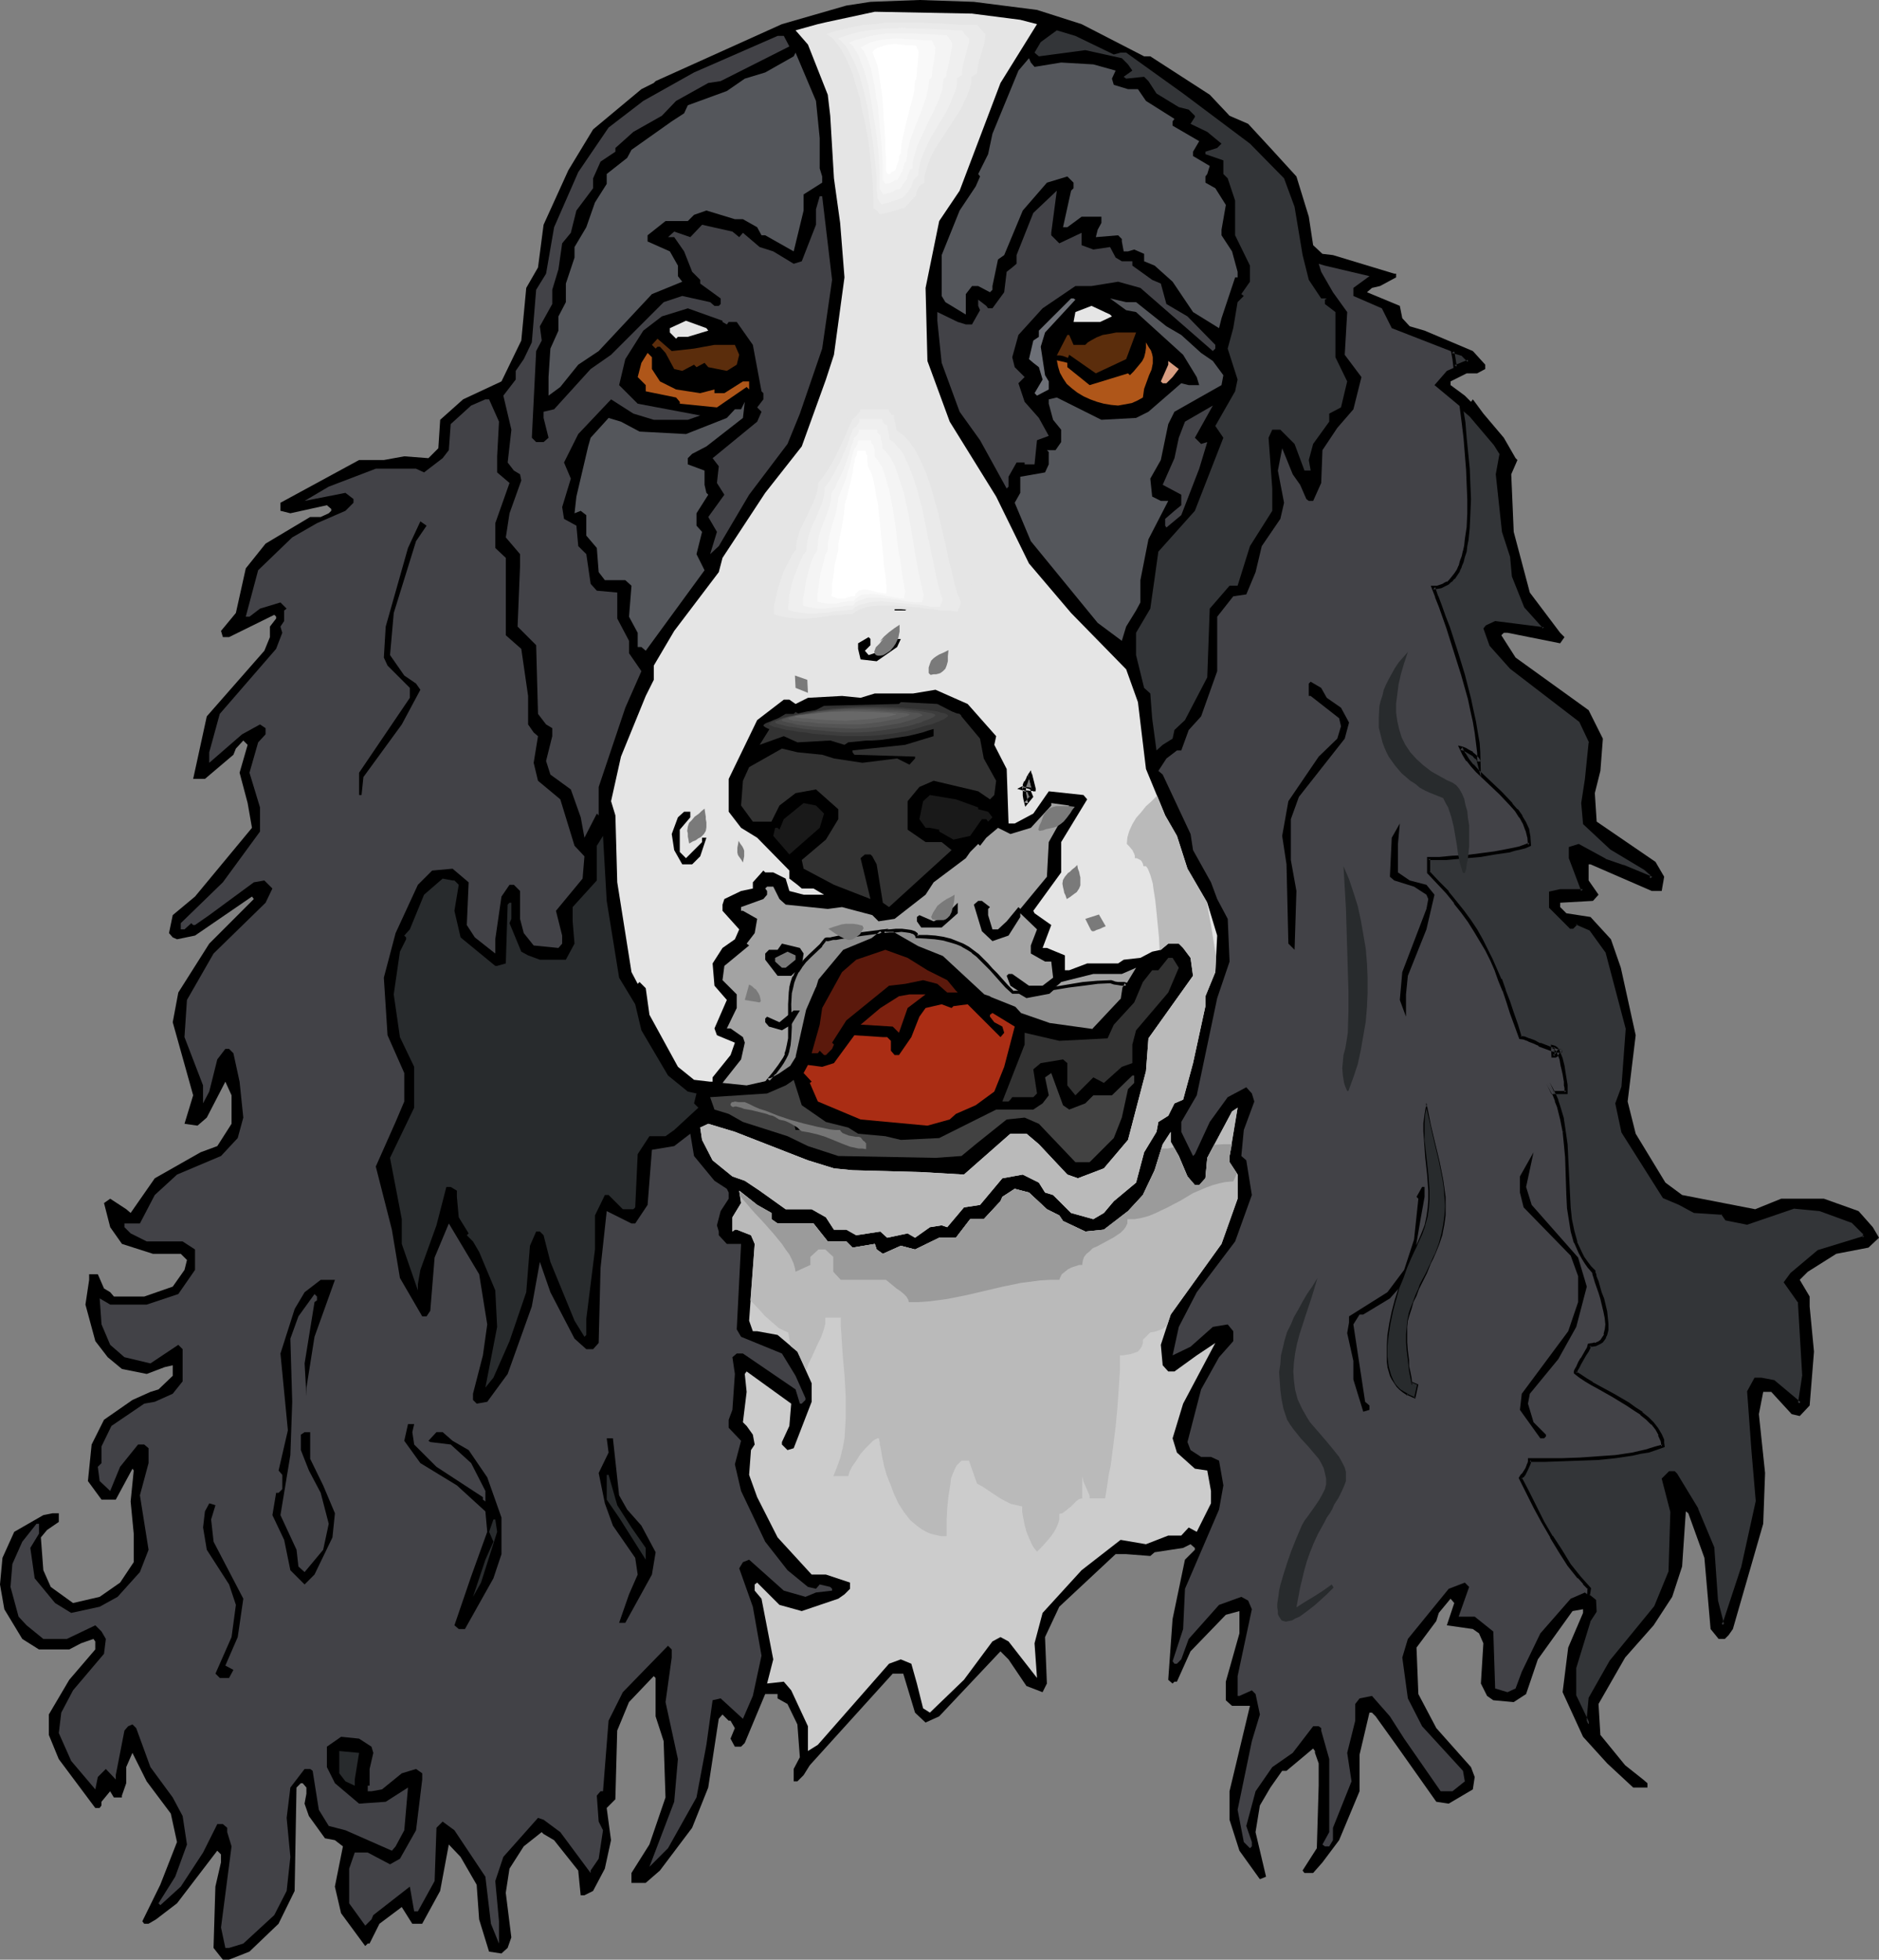
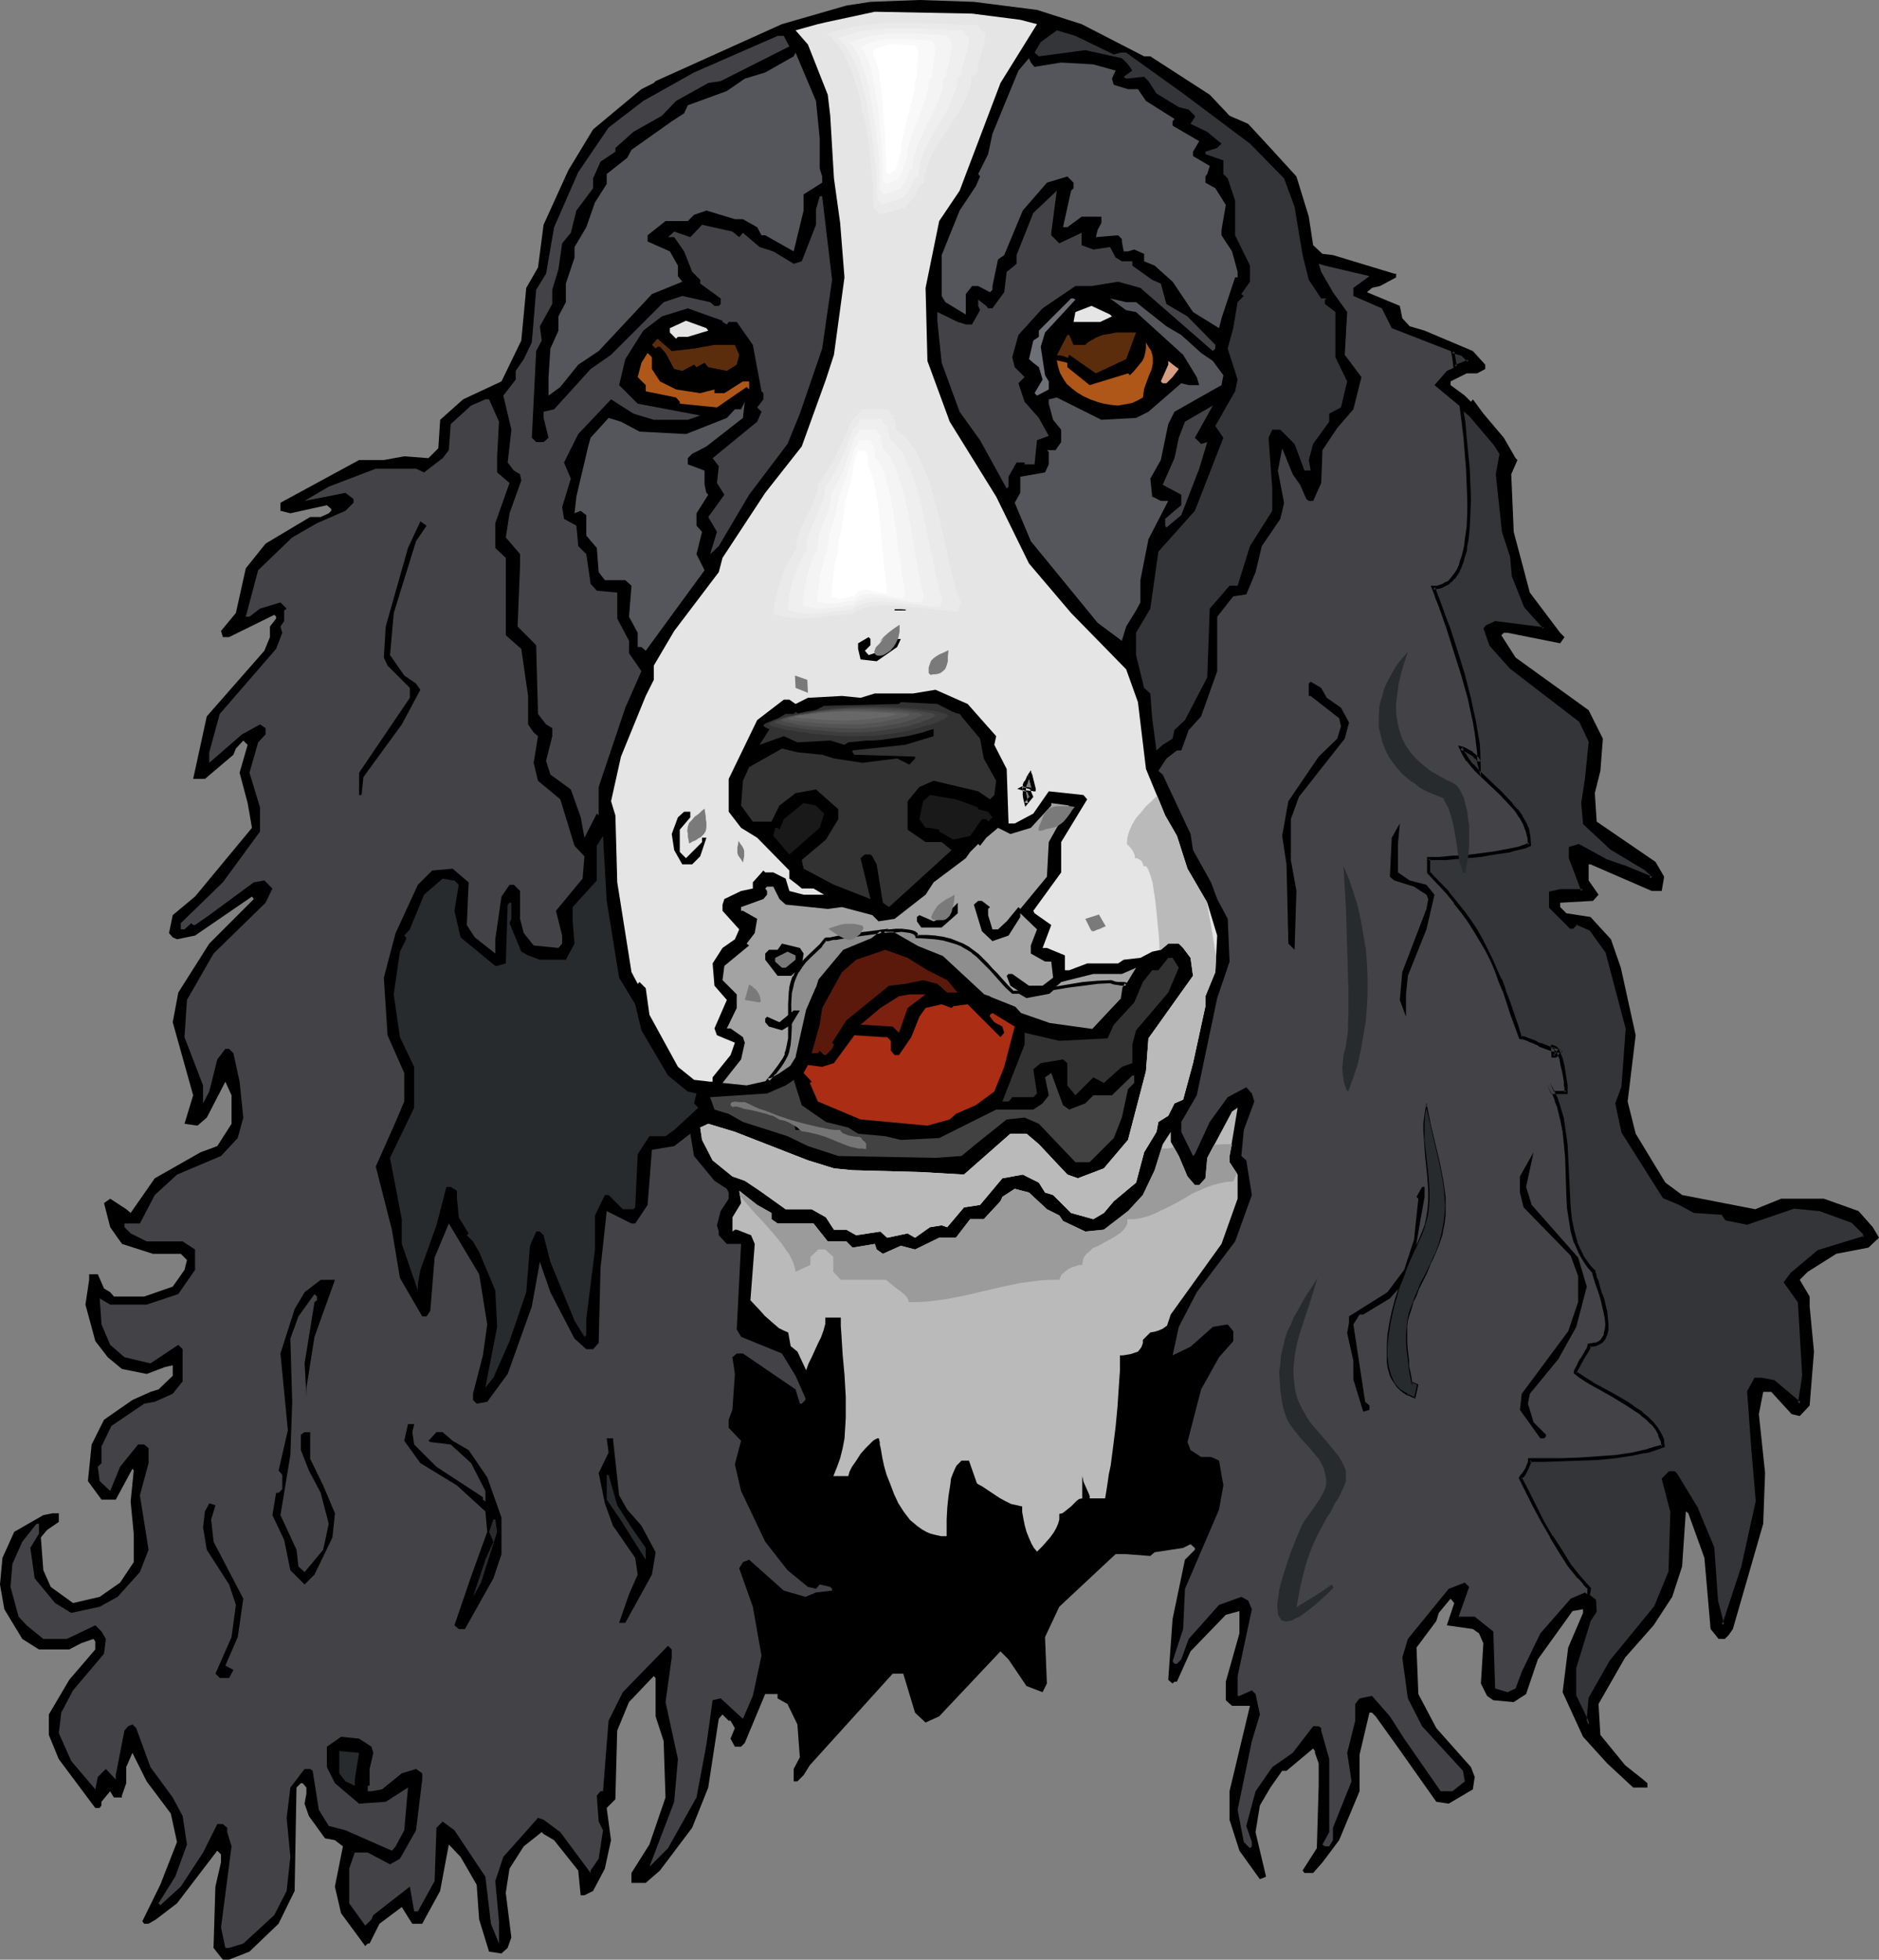
<svg xmlns="http://www.w3.org/2000/svg" xmlns:ns1="http://sodipodi.sourceforge.net/DTD/sodipodi-0.dtd" xmlns:ns2="http://www.inkscape.org/namespaces/inkscape" version="1.0" width="129.766mm" height="135.298mm" id="svg100" ns1:docname="Dog 097.wmf">
  <rect width="100%" height="100%" fill="#808080" stroke="none" />
  <ns1:namedview id="namedview100" pagecolor="#ffffff" bordercolor="#000000" borderopacity="0.25" ns2:showpageshadow="2" ns2:pageopacity="0.0" ns2:pagecheckerboard="0" ns2:deskcolor="#d1d1d1" ns2:document-units="mm" />
  <defs id="defs1">
    <pattern id="WMFhbasepattern" patternUnits="userSpaceOnUse" width="6" height="6" x="0" y="0" />
  </defs>
  <path style="fill:#000000;fill-opacity:1;fill-rule:evenodd;stroke:none" d="m 270.68,2.585 11.635,3.716 16.322,8.402 h 1.616 l 15.514,10.017 5.171,5.493 4.848,2.1 5.818,6.301 6.787,7.432 3.232,10.502 1.131,7.432 2.424,2.262 2.747,0.323 15.998,4.847 h 0.485 v 0.969 l -4.202,2.262 -2.101,0.485 -1.293,1.131 8.565,3.554 0.646,3.231 1.939,2.1 3.878,1.131 12.605,5.332 3.232,3.554 v 1.131 l -2.101,1.131 h -2.747 l -4.202,2.1 v 0.969 l 3.717,2.747 1.616,1.616 0.485,-0.646 2.747,3.716 5.333,6.301 3.07,5.332 0.485,0.485 -1.616,3.716 0.646,15.026 4.202,15.834 7.918,10.502 1.131,1.131 -1.131,1.616 -13.736,-2.747 h -0.97 l -0.646,0.646 3.717,5.816 19.069,13.733 3.717,7.432 -0.646,8.402 -1.454,5.816 0.485,7.432 15.352,10.502 2.262,3.878 -0.646,3.716 h -2.586 l -15.998,-6.947 h -0.485 v 4.201 l 2.586,3.716 -1.454,1.616 -8.565,0.485 v 1.131 l 1.616,1.616 6.302,0.969 5.333,5.816 2.586,7.432 3.878,17.611 -2.101,17.288 2.101,8.402 7.757,12.764 4.363,3.231 19.069,3.716 6.787,-2.747 h 11.15 l 9.05,3.231 3.717,4.201 1.616,2.747 -2.747,2.585 -8.403,1.616 -7.434,4.685 -2.101,2.1 2.586,4.362 v 2.585 l 1.131,11.794 -1.131,14.056 -2.586,2.747 -2.101,-0.485 -5.333,-5.816 h -2.101 l -1.131,5.816 1.616,15.349 -0.485,13.249 -7.918,27.467 -1.131,1.616 -0.97,0.969 h -1.616 l -2.101,-2.585 -1.616,-18.58 -4.202,-11.633 -0.646,-0.485 -0.97,14.38 -2.586,7.917 -4.848,7.432 -7.434,8.402 -6.949,12.118 0.485,8.078 6.464,7.917 4.686,3.716 1.131,0.969 v 1.131 h -3.717 l -6.787,-6.301 -6.302,-6.947 -5.333,-11.633 1.454,-11.633 3.878,-9.048 v -0.969 l -2.747,0.485 -9.05,12.602 -3.07,9.048 -3.232,2.1 -5.333,-0.485 -1.616,-1.131 -1.616,-3.231 0.646,-10.502 -1.131,-2.585 -1.616,-1.131 -6.787,-0.969 1.939,-5.816 -0.97,-1.131 -3.07,3.716 -0.646,2.1 -5.171,6.947 0.485,12.118 4.686,8.886 9.05,10.179 0.97,2.585 -0.485,3.231 -6.302,3.716 -3.232,-0.485 -10.504,-14.864 -5.333,-7.432 -0.97,-0.969 h -0.646 l -2.586,10.987 v 9.533 l -5.333,12.764 -4.363,5.816 -2.424,2.747 h -2.262 l -0.485,-0.646 3.717,-5.816 0.485,-16.318 v -5.816 l -0.97,-2.747 v -0.485 l -0.485,-0.646 -6.949,5.816 h -1.131 l -3.07,4.362 -2.747,4.685 -1.131,6.947 2.747,11.633 -1.616,0.646 -5.333,-7.432 -2.586,-8.078 v -7.432 l 5.333,-22.296 h -4.686 l -1.616,-1.454 v -4.847 l 3.555,-12.602 v -5.816 l -3.555,0.969 -9.211,9.533 -3.555,7.917 h -0.646 l -0.485,0.485 -1.131,-0.969 1.131,-15.834 3.232,-15.511 2.586,-2.585 v -0.485 l -1.131,-0.969 -1.939,0.969 -7.434,1.131 -1.131,0.969 -6.302,-0.485 h -2.747 l -14.706,13.733 -3.717,7.917 0.485,12.118 -1.131,2.262 -4.202,-1.616 -4.686,-6.947 -2.101,-2.1 -15.998,16.965 -3.555,1.616 -2.747,-2.585 -3.07,-10.179 h -2.747 l -21.654,23.912 -1.616,2.585 -1.616,1.616 h -0.97 v -3.231 l 1.616,-3.07 -0.646,-8.563 -2.586,-5.332 -2.586,-1.454 v -1.131 h -3.232 l -5.333,12.764 -0.97,0.969 h -1.616 l -1.131,-2.1 1.131,-2.747 -1.131,-1.939 h -0.485 l -1.616,-1.616 -0.97,1.131 -2.747,17.934 -4.202,10.502 -8.403,11.148 -3.717,3.231 h -3.717 v -2.585 l 4.686,-7.432 4.202,-12.279 -0.485,-14.703 -2.101,-6.463 v -10.017 l -0.485,-0.485 -6.464,6.786 -3.07,7.432 -0.485,17.934 -2.262,2.262 1.131,8.402 -1.616,7.432 -3.07,5.816 -2.262,1.131 h -0.97 l -0.646,-6.463 -6.302,-7.917 -2.747,-1.616 -0.485,-0.485 -4.686,3.716 -3.717,5.816 -0.97,6.301 1.454,11.633 -0.97,2.747 -1.616,1.454 -3.232,-0.485 -2.586,-8.402 -0.646,-9.048 -4.202,-7.271 -3.07,-3.231 -2.262,12.118 -4.686,8.563 h -2.586 l -2.747,-4.362 -5.818,4.362 -2.586,5.17 h -0.485 l -0.646,0.646 -6.302,-8.563 -1.616,-6.947 2.101,-10.502 -2.101,-1.616 -2.586,-0.485 -4.202,-5.816 -1.131,-3.231 0.485,-2.585 v -1.616 l -0.97,-1.131 h -0.485 l -1.131,1.131 -0.485,26.982 -4.202,8.563 -7.595,7.271 -5.333,2.1 h -1.616 l -2.424,-3.07 0.485,-15.995 1.454,-6.301 v -2.1 l -0.97,-0.969 -10.504,13.733 -5.494,4.201 -1.939,1.131 h -1.131 l -0.485,-0.646 4.686,-9.533 4.363,-11.148 -1.616,-7.432 -6.302,-8.402 -3.717,-7.432 -1.616,3.716 v 4.201 l -1.131,3.231 v 0.485 h -2.101 l -0.97,-1.616 -2.262,2.747 v 0.969 l -0.485,0.646 h -1.131 l -9.534,-12.764 -2.586,-6.301 v -5.332 l 5.333,-9.048 6.787,-7.917 v -2.1 l -0.485,-0.646 -3.232,1.131 -3.07,1.616 H 10.181 L 5.818,427.671 1.131,419.916 0,413.453 l 0.646,-6.947 3.07,-6.786 7.595,-4.362 2.424,-0.485 h 1.616 v 2.262 l -3.07,2.1 -1.616,1.939 0.646,8.563 1.939,4.362 5.818,4.201 6.949,-1.616 5.333,-3.716 3.555,-5.332 v -7.432 l -0.808,-8.402 0.808,-8.078 -0.323,-0.485 -4.363,8.078 H 26.502 l -3.555,-4.847 0.97,-9.533 3.232,-6.463 7.434,-5.17 4.686,-2.1 2.101,-0.646 3.717,-3.554 v -2.747 l -2.101,0.485 -4.686,1.777 -6.464,-1.293 -3.717,-3.07 -3.232,-4.201 -2.586,-9.533 0.97,-6.463 v -1.454 h 2.262 l 1.616,3.716 1.616,0.969 0.97,1.131 h 7.918 l 7.434,-2.585 3.07,-4.362 0.646,-2.585 -1.616,-1.616 h -7.272 l -8.08,-2.585 -3.07,-4.362 -1.616,-6.301 1.616,-1.131 4.202,2.747 1.131,0.969 6.302,-9.048 11.958,-6.786 4.363,-1.616 3.717,-5.816 v -7.432 l -1.616,-3.554 -4.848,9.371 -2.424,2.1 -3.394,-0.485 2.262,-7.432 -5.333,-19.065 1.454,-7.755 8.08,-12.764 11.635,-11.633 -0.485,-0.646 -14.867,10.179 -4.686,0.969 -1.131,-0.485 -0.97,-1.131 0.97,-4.685 5.818,-4.847 14.867,-17.934 -1.131,-6.463 -2.101,-7.917 2.101,-7.271 -1.131,-1.131 -1.939,2.1 -0.646,1.616 -7.434,6.301 h -3.07 l 3.555,-16.318 15.029,-17.126 1.454,-3.554 v -2.747 l 1.616,-2.1 v -0.485 l -0.485,-0.485 -11.797,5.816 h -1.616 l -0.485,-1.616 3.878,-4.685 2.586,-11.633 5.171,-6.463 11.635,-6.947 h 2.747 l 2.101,-0.969 0.646,-0.646 v -0.485 l -1.131,-0.969 -9.534,2.1 -2.586,-0.646 v -2.1 l 20.523,-11.148 h 6.464 l 5.333,-0.969 6.302,0.485 2.586,-2.585 0.485,-7.432 5.979,-5.332 10.019,-4.685 5.171,-10.663 1.293,-13.733 3.07,-5.332 1.454,-11.148 6.464,-14.218 6.464,-10.663 12.605,-10.502 3.232,-1.616 0.485,-0.485 L 204.101,6.301 220.907,1.454 227.209,0.485 239.976,0 254.197,0.485 Z" id="path1" />
  <path style="fill:#e5e5e5;fill-opacity:1;fill-rule:evenodd;stroke:none" d="m 266.317,5.17 4.363,1.131 -9.534,15.349 -10.666,28.113 -5.333,7.917 -3.555,17.449 0.485,19.065 5.818,15.834 12.12,19.55 8.565,17.449 10.989,12.925 14.382,14.703 3.07,8.563 2.101,17.449 5.01,12.118 3.07,5.332 2.747,8.563 5.171,8.886 2.586,8.563 -0.485,9.533 -2.586,6.301 v 2.585 l -3.232,14.864 -2.586,9.533 -2.262,0.969 -1.616,3.231 -2.586,1.616 -0.485,2.585 -3.232,5.332 -2.101,7.917 -5.818,4.847 -2.586,3.07 -2.747,1.616 -5.818,-1.616 -4.686,-4.685 -2.101,-0.646 -1.616,-2.585 -4.202,-2.1 -5.333,0.969 -5.818,6.947 -4.202,0.646 -4.363,5.17 -1.454,-0.485 -3.07,0.485 -3.878,2.747 -1.939,-1.131 -5.333,1.131 -1.778,-1.616 -6.302,0.969 -2.586,-1.454 h -3.232 l -2.101,-3.231 -3.717,-2.1 h -6.787 l -6.787,-4.847 -3.878,-2.585 -3.232,-1.131 -5.171,-4.201 -2.747,-5.332 -0.485,-3.231 2.101,-0.969 6.949,2.1 19.069,7.432 6.787,2.1 4.848,0.485 17.938,0.485 11.15,0.646 12.12,-10.664 h 4.202 l 3.232,2.747 7.434,7.917 2.747,0.969 6.787,-2.585 6.302,-7.432 4.686,-17.934 0.646,-8.563 11.635,-16.318 -0.646,-4.685 -1.939,-2.585 -1.131,-1.131 h -2.747 l -1.939,1.616 -2.262,0.485 -3.07,1.616 -4.363,0.485 -1.454,0.969 h -8.08 l -4.686,1.777 h -1.131 v -3.878 l -4.686,-1.939 h -1.131 l 2.262,-5.978 -4.363,-3.07 -0.323,-0.646 7.272,-10.017 v -7.917 l 6.787,-11.148 -0.97,-1.131 -9.05,-0.969 -4.04,5.816 -4.848,2.585 h -1.616 l -0.485,-14.218 -3.232,-6.301 0.485,-2.262 -7.434,-8.402 -8.403,-3.716 -5.818,0.969 h -10.019 l -3.717,1.131 -4.848,-0.485 -8.888,0.485 -3.232,1.616 -1.616,-1.131 h -1.454 l -6.949,5.332 -7.434,15.349 v 8.563 l 3.232,4.201 4.202,2.585 8.403,8.563 v 2.1 l 2.101,1.616 1.131,0.969 h 3.07 l 2.747,1.616 h -5.333 l -3.717,-0.969 -0.97,-3.231 -3.232,-1.616 h -2.101 l -0.485,-0.485 -2.747,3.07 v 1.616 l -3.07,0.646 -4.363,2.1 -0.485,1.454 v 1.616 l 4.363,4.847 -1.131,2.585 -3.232,2.262 -2.586,4.039 0.485,5.816 3.232,3.716 -3.232,7.432 0.646,1.777 4.686,1.939 -1.131,3.231 -4.686,5.816 v 1.131 h -0.646 l -4.202,-0.485 -4.202,-3.393 -7.434,-13.572 -0.97,-6.947 -1.616,-1.616 -0.485,0.485 -1.616,-3.07 -3.717,-23.427 -0.485,-17.449 -1.131,-3.716 2.586,-11.633 6.464,-15.834 2.101,-4.201 v -3.716 l 5.333,-9.048 11.635,-15.349 0.97,-3.716 11.15,-16.965 9.534,-12.118 6.302,-17.449 2.101,-6.463 2.747,-20.196 -1.131,-14.218 -1.616,-11.633 -0.97,-16.318 -0.646,-5.493 -5.171,-13.087 -3.232,-3.716 5.818,-1.616 2.101,-0.485 12.766,-2.747 25.371,0.485 z" id="path2" />
  <path style="fill:#333538;fill-opacity:1;fill-rule:evenodd;stroke:none" d="m 290.718,14.218 1.778,-0.485 h 1.454 l 14.867,10.663 17.453,13.087 8.888,9.048 2.747,7.432 2.101,12.602 1.616,6.463 3.232,4.847 h 1.454 l -0.485,0.323 v 1.131 l 2.747,2.1 v 11.794 l 3.07,6.301 -1.616,6.786 -3.07,1.616 v 2.1 l -4.202,5.816 -1.131,4.201 0.485,2.747 h -1.616 l -2.586,-6.947 -3.717,-3.716 h -2.101 l -0.97,2.1 0.97,13.249 v 5.816 l -5.818,9.209 -3.232,10.34 h -2.101 l -5.171,5.978 -0.646,17.934 -5.818,11.148 -2.747,2.585 -0.485,2.262 -2.586,1.616 -1.616,1.454 -1.131,-8.402 -0.485,-6.463 -1.616,-1.454 -2.101,-8.563 v -5.816 l 3.717,-6.301 1.131,-7.917 0.97,-6.947 9.534,-10.664 7.434,-19.065 -2.101,-3.07 5.171,-9.048 0.646,-3.07 -2.586,-8.078 1.454,-5.332 1.131,-6.786 1.616,-1.616 -0.646,-0.485 2.262,-3.231 v -4.201 l -3.878,-7.917 V 52.348 l -1.939,-5.816 -1.131,-1.131 V 41.846 l -4.686,-1.616 v -0.646 l 3.07,-0.969 1.131,-1.131 -3.717,-3.07 -4.363,-2.1 1.131,-1.777 v -0.323 l -1.616,-1.616 -2.586,-0.646 -5.818,-3.554 -2.101,-3.231 -1.131,-1.131 -4.686,0.485 -0.646,-0.485 2.262,-1.616 -1.131,-1.616 -1.616,-1.616 -9.534,-2.1 -12.12,1.616 -1.131,-0.969 1.616,-2.747 4.202,-3.07 4.848,1.454 z" id="path3" />
  <path style="fill:#424247;fill-opacity:1;fill-rule:evenodd;stroke:none" d="m 206.04,12.118 -17.938,9.048 -3.232,0.485 -8.403,4.685 -3.717,3.878 -7.434,4.201 -4.686,4.201 v 0.969 l -3.878,2.585 -1.939,4.362 v 2.585 l -4.363,5.816 -1.454,5.816 -2.262,2.747 -0.97,6.786 -1.616,5.332 v 3.716 l -3.232,5.816 0.485,3.716 -1.454,2.747 -1.131,22.62 1.131,1.131 h 1.939 l 1.293,-1.131 -1.293,-5.17 v -1.616 l 2.747,-0.646 9.534,-10.502 5.333,-3.716 13.736,-13.733 4.848,-1.616 7.272,1.616 1.131,0.969 h 1.131 l 0.485,-0.485 v -1.454 l -5.333,-3.878 v -0.969 l -2.101,-2.1 -2.101,-5.332 -2.586,-3.716 h -1.616 l 1.616,-1.454 4.202,1.454 3.07,-3.231 7.918,1.777 1.778,1.454 0.97,-1.131 4.363,3.716 3.555,1.131 5.333,3.231 2.101,-0.646 3.717,-9.533 v -4.039 l 0.97,-3.393 h 0.646 l 2.586,21.812 -2.586,17.934 -5.818,16.965 -3.232,7.917 -10.019,13.249 -7.918,13.41 -2.262,2.1 1.778,-5.816 -2.262,-3.878 4.202,-5.816 -1.939,-3.07 0.485,-4.362 -1.616,-2.1 11.635,-9.533 1.131,-2.585 -1.131,-1.131 1.616,-2.1 v -1.616 l -0.485,-0.485 -2.262,-12.118 -4.202,-5.978 h -2.101 l -0.485,0.646 -1.131,-0.646 V 83.692 l -9.05,-3.231 -6.787,2.1 -4.848,3.716 -4.686,7.432 -1.616,6.786 4.848,4.847 16.322,3.07 -3.232,1.131 h -8.888 l -5.333,-1.616 -5.818,-3.716 -8.565,9.048 -3.717,7.432 1.778,4.201 -2.262,7.432 0.485,3.07 3.232,1.777 0.485,5.332 2.101,2.1 1.131,7.755 1.616,1.777 5.333,0.485 v 6.786 l 3.07,5.816 v 3.231 l 3.232,4.685 -4.202,9.533 -6.949,20.681 v 7.432 l -0.485,-0.485 -3.232,6.301 -0.97,-5.332 -2.586,-7.271 -5.333,-3.878 -1.131,-3.554 1.616,-6.463 v -2.1 l -1.616,-0.969 -2.101,-2.747 -0.485,-17.934 -4.848,-4.847 0.646,-15.834 v -3.07 l -3.717,-4.362 0.97,-6.301 3.07,-8.563 -0.323,-1.616 -1.616,-0.969 -1.616,-2.1 0.97,-8.563 -2.101,-8.886 3.232,-4.201 V 96.779 l 2.101,-3.07 2.101,-4.362 1.131,-13.733 2.586,-4.201 2.101,-12.118 6.302,-14.38 7.918,-11.633 9.05,-6.947 13.251,-7.432 21.816,-9.533 h 1.616 z" id="path4" />
  <path style="fill:#54565b;fill-opacity:1;fill-rule:evenodd;stroke:none" d="m 213.958,36.03 v 7.917 l 0.646,2.1 v 1.616 l -4.848,3.07 v 4.201 l -2.586,10.663 -7.434,-4.201 h -0.97 l -1.131,-2.1 -3.717,-2.1 h -2.101 l -7.434,-2.262 -3.232,1.131 -1.616,1.616 h -5.818 l -4.686,3.716 v 1.616 l 5.818,2.585 2.101,3.716 v 2.747 l 1.131,1.454 -7.918,3.231 -13.898,14.864 -5.333,3.554 -4.686,5.816 -3.07,2.262 v -4.847 l 0.485,-7.432 2.101,-4.685 v -3.716 l 1.939,-3.716 v -4.847 l 2.262,-6.786 v -2.747 l 3.07,-5.17 2.262,-6.463 3.07,-4.847 v -2.585 l 5.333,-4.201 1.131,-2.1 10.504,-7.432 3.232,-2.1 0.97,-2.1 10.181,-3.716 4.686,-3.231 5.333,-1.616 7.434,-4.201 0.485,-0.969 5.333,12.602 z" id="path5" />
  <path style="fill:#54565b;fill-opacity:1;fill-rule:evenodd;stroke:none" d="m 270.033,17.449 6.949,-1.131 8.403,0.485 5.818,1.616 -0.97,2.1 0.485,1.616 3.717,1.131 h 2.586 l 2.101,3.07 7.434,4.685 -0.485,0.646 v 1.131 l 6.949,4.039 -1.616,2.747 v 1.131 l 4.363,2.585 -0.646,2.1 -0.485,0.646 v 1.616 l 2.586,1.454 2.747,4.362 -1.131,6.463 v 1.454 l 2.747,4.201 1.454,5.332 v 1.454 h -0.646 l -3.555,10.663 -0.646,2.585 -6.787,-4.201 -5.333,-7.917 -4.686,-4.201 -2.747,-1.131 V 66.243 l -2.586,-1.131 -1.616,0.485 h -1.131 l -0.485,-2.585 v -0.646 l -0.97,-0.969 -5.818,0.485 0.485,-1.939 0.97,-1.777 v -1.616 h -5.171 l -3.717,2.747 h -1.131 l 2.101,-9.533 0.646,-0.646 v -1.454 l -1.616,-1.616 -5.333,1.616 -6.302,7.271 -4.848,11.633 -1.616,1.131 -1.454,6.947 v 0.969 l -0.646,0.646 -3.07,-1.616 h -1.616 l -1.616,2.1 v 5.332 l -5.333,-3.231 -0.97,-1.616 V 66.566 l 4.686,-11.633 4.202,-6.301 1.131,-2.585 -0.485,-0.646 2.586,-5.17 1.131,-5.332 6.787,-16.48 2.747,-3.231 0.485,1.131 z" id="path6" />
  <path style="fill:#424247;fill-opacity:1;fill-rule:evenodd;stroke:none" d="m 274.396,61.396 2.101,2.1 5.818,-2.747 v 3.231 l 3.07,1.131 4.363,-0.646 1.454,2.747 1.616,0.969 h 2.747 v 1.131 l 5.171,3.716 2.262,0.969 1.454,5.332 5.494,3.231 7.272,7.432 v 0.969 l -0.646,0.646 -18.907,-16.48 -5.818,-1.616 -6.949,1.131 h -4.202 l -8.565,5.816 -6.302,6.947 -1.616,5.816 0.646,2.585 2.586,2.585 -1.616,1.616 1.616,4.847 3.717,4.201 2.586,4.685 -3.07,1.131 -0.646,6.301 h -2.586 v -0.485 h -2.101 l -2.101,3.716 v 2.585 l -0.485,0.485 -6.949,-12.602 -5.333,-7.432 -4.686,-12.764 -1.131,-10.987 v -2.262 l 5.333,2.585 2.101,0.646 h 1.616 l 2.101,-3.716 -0.485,-1.131 v -1.616 l 2.101,1.616 0.485,0.646 h 1.131 l 3.07,-4.201 0.646,-5.332 1.454,-1.131 1.131,-0.969 v -2.262 l 4.363,-10.987 6.141,-5.816 -1.454,10.987 z" id="path7" />
  <path style="fill:#424247;fill-opacity:1;fill-rule:evenodd;stroke:none" d="m 357.459,72.059 -4.202,3.07 v 2.1 l 7.434,3.231 2.586,5.17 15.352,5.978 3.232,0.969 1.616,1.616 -5.818,2.585 -3.232,3.716 9.534,7.917 6.302,7.432 1.616,2.585 -1.131,5.332 1.778,15.026 1.939,6.301 0.646,5.332 3.232,7.755 4.202,4.847 0.485,0.485 v 0.485 l -12.766,-1.454 -2.101,0.969 -0.485,0.485 1.616,4.362 5.171,5.816 18.099,13.733 2.586,5.816 -0.97,9.533 -0.97,6.301 0.485,5.332 6.787,6.463 8.888,5.332 1.778,1.454 v 1.131 l -7.595,-3.231 -4.525,-1.616 -7.11,-3.716 -1.939,0.646 v 2.585 l 3.232,8.563 h -5.979 l -2.586,0.485 v 3.716 l 5.333,5.332 h 0.485 l 0.97,-1.131 3.717,1.616 4.363,5.816 5.333,20.034 -1.293,15.349 -1.454,4.201 1.454,7.432 10.827,16.965 4.202,1.616 3.717,2.1 7.272,0.485 1.131,1.616 5.333,1.131 12.282,-4.201 6.787,0.485 8.403,3.07 3.232,3.231 v 1.131 l -12.12,3.716 -6.949,5.816 -1.616,2.1 3.717,5.17 0.97,19.227 -0.97,7.271 -6.787,-5.816 -3.232,-0.485 h -1.616 l -1.616,3.231 1.131,15.187 0.97,13.41 -3.717,17.449 -4.686,14.218 -0.646,0.646 -1.454,-6.463 -1.131,-13.733 -4.202,-10.017 -5.333,-9.048 -0.485,-0.485 h -1.131 l -1.454,1.616 2.101,8.402 -0.646,15.834 -3.717,9.048 -11.635,14.218 -5.333,9.694 -0.485,5.332 v 1.454 l -3.717,-7.432 v -7.271 l 3.717,-12.279 1.616,-2.585 v -2.747 l -2.586,-2.1 -3.717,1.616 -7.918,9.048 -4.848,10.017 -1.616,4.362 -2.101,0.969 -3.232,-0.969 -0.485,-14.864 -4.848,-3.878 h -4.202 l 2.747,-7.755 -1.131,-1.131 -4.202,1.616 -10.666,13.087 -1.454,4.847 1.454,10.663 3.717,7.271 10.666,11.633 0.485,2.747 -3.232,2.585 h -3.07 l -9.534,-13.733 -3.717,-5.816 -4.686,-5.332 -3.232,0.646 -1.131,1.454 v 4.362 l -2.101,8.402 1.131,7.432 -4.848,12.118 v 3.231 l -0.97,1.616 h -1.131 l -0.646,-0.485 1.778,-3.231 V 459.015 l -2.101,-7.432 v -0.646 l -0.646,-0.485 h -1.454 l -5.333,6.947 -5.333,3.716 -4.363,6.301 -2.424,9.048 1.454,4.201 v 1.131 l -0.485,0.485 -1.616,-1.616 -1.616,-8.402 3.717,-17.934 2.101,-6.947 -1.131,-5.332 -0.97,-0.969 -3.232,1.454 h -0.485 v -5.17 l 3.717,-17.449 -0.97,-2.262 -1.778,-0.969 -5.818,2.1 -7.918,8.886 -1.939,5.332 -1.131,1.131 h -0.646 l -0.485,-0.646 2.747,-8.402 0.485,-10.502 8.888,-20.681 1.131,-6.301 -1.131,-6.463 -2.101,-0.969 h -2.586 l -2.747,-1.777 -0.808,-2.1 3.555,-13.733 4.686,-8.402 3.717,-4.201 v -2.585 l -1.454,-1.777 -3.878,0.646 -5.818,5.17 -4.686,2.262 1.616,-7.432 4.686,-9.048 10.019,-13.249 4.363,-12.118 -1.454,-9.048 -1.293,-1.131 0.646,-6.786 2.747,-7.432 -0.646,-2.1 -1.454,-1.616 -4.848,2.585 -4.686,6.463 -3.878,8.402 -0.485,0.485 -3.07,-6.301 v -2.585 l 4.04,-6.947 5.333,-25.366 3.232,-9.533 -0.485,-11.148 -2.747,-5.17 -1.616,-4.362 -4.686,-8.402 -0.646,-4.201 -7.272,-15.511 -1.131,-0.969 2.101,-3.231 2.747,-2.1 h 1.131 l 1.939,-5.332 3.232,-3.554 4.202,-11.794 v -14.218 l 4.202,-5.332 3.394,-0.485 2.424,-5.816 1.616,-6.786 4.848,-7.109 0.97,-4.201 -1.616,-8.402 1.131,-5.816 2.747,6.786 1.939,2.747 1.616,3.716 0.646,0.485 h 1.131 l 2.101,-4.685 0.323,-8.563 3.878,-5.816 4.202,-4.847 2.101,-8.402 -4.363,-5.816 0.646,-11.148 -3.717,-5.17 -3.07,-5.332 -0.646,-2.1 1.616,0.485 z" id="path8" />
  <path style="fill:#333538;fill-opacity:1;fill-rule:evenodd;stroke:none" d="m 381.537,106.312 2.424,2.1 6.302,7.432 1.616,2.585 -1.131,5.332 1.778,15.026 1.939,6.301 0.646,5.332 3.232,7.755 4.202,4.847 0.485,0.485 v 0.485 l -12.766,-1.454 -2.101,0.969 -0.485,0.485 1.616,4.362 5.171,5.816 18.099,13.733 2.586,5.816 -0.97,9.533 -0.97,6.301 0.485,5.332 6.787,6.463 8.888,5.332 1.778,1.454 v 1.131 l -7.595,-3.231 -4.525,-1.616 -7.11,-3.716 -1.939,0.646 v 2.585 l 3.232,8.563 h -5.979 l -2.586,0.485 v 3.716 l 5.333,5.332 h 0.485 l 0.97,-1.131 3.717,1.616 4.363,5.816 5.333,20.034 -1.293,15.349 -1.454,4.201 1.454,7.432 10.827,16.965 4.202,1.616 3.717,2.1 7.272,0.485 1.131,1.616 5.333,1.131 12.282,-4.201 6.787,0.485 8.403,3.07 3.232,3.231 v 1.131 l -12.12,3.716 -6.949,5.816 -1.616,2.1 3.717,5.17 0.97,19.227 -0.97,7.271 -6.787,-5.816 -3.232,-0.485 h -1.616 l -1.616,3.231 1.131,15.187 0.97,13.41 -3.717,17.449 -4.686,14.218 -0.646,0.646 -1.454,-6.463 -1.131,-13.733 -4.202,-10.017 -5.333,-9.048 -0.485,-0.485 h -1.131 l -1.454,1.616 2.101,8.402 -0.646,15.834 -3.717,9.048 -11.635,14.218 -5.333,9.694 -0.485,5.332 v 1.454 l -3.717,-7.432 v -7.271 l 3.717,-12.279 1.616,-2.585 v -2.747 l -1.616,-1.293 v -0.969 l 0.162,-0.808 -1.293,-1.454 -1.293,-1.616 -2.586,-3.231 -2.424,-3.554 -2.262,-3.716 -2.262,-3.878 -2.101,-3.878 -1.939,-3.878 -1.778,-3.716 0.323,-0.485 0.485,-0.646 0.808,-1.293 0.646,-1.131 v -0.646 l 0.162,-0.485 h 4.04 l 4.525,-0.162 h 4.525 l 4.686,-0.323 4.525,-0.485 4.525,-0.646 2.101,-0.323 1.939,-0.485 1.939,-0.646 1.939,-0.646 v -0.646 l -0.162,-0.808 -0.646,-1.454 -0.808,-1.454 -1.131,-1.454 -1.293,-1.293 -1.616,-1.293 -1.778,-1.293 -1.778,-1.131 -3.717,-2.262 -3.878,-2.1 -1.778,-1.131 -1.616,-0.969 -1.454,-0.808 -1.131,-0.969 v -0.323 l 0.162,-0.323 0.323,-0.808 0.646,-0.969 0.646,-1.131 0.646,-1.131 0.485,-1.131 0.485,-0.808 v -0.323 l 0.162,-0.323 h 0.808 l 0.808,-0.162 0.646,-0.162 0.485,-0.323 0.485,-0.323 0.323,-0.646 0.323,-0.485 0.323,-0.485 0.323,-1.293 v -1.454 -1.616 l -0.323,-1.616 -0.808,-3.393 -0.485,-1.616 -0.485,-1.616 -0.485,-1.293 -0.485,-1.131 -0.162,-0.969 -0.162,-0.323 v -0.162 l -0.97,-1.131 -0.97,-1.293 -0.808,-1.293 -0.808,-1.293 -1.131,-2.585 -0.808,-3.07 -0.646,-2.908 -0.323,-3.231 -0.162,-3.231 -0.162,-3.231 -0.323,-6.624 -0.162,-3.393 -0.323,-3.393 -0.646,-3.231 -0.97,-3.231 -0.485,-1.454 -0.646,-1.616 -0.646,-1.454 -0.97,-1.616 1.293,2.424 h 3.555 v -0.485 l -0.162,-0.646 v -0.808 l -0.162,-0.808 -0.162,-2.1 -0.485,-1.939 -0.485,-1.939 -0.323,-0.808 -0.323,-0.808 -0.323,-0.646 -0.323,-0.485 -0.323,-0.323 h -0.485 v 1.131 1.293 h 0.323 l 0.323,-0.162 0.323,-0.162 0.162,-0.162 v -0.162 -0.323 l 0.162,-0.162 0.323,-0.162 h 0.323 0.485 l -1.454,-0.162 -1.454,-0.485 -2.909,-1.131 -1.616,-0.646 -1.131,-0.646 -1.293,-0.323 -0.97,-0.162 -1.131,-3.393 -1.131,-3.07 -0.97,-3.07 -0.97,-2.747 -1.131,-2.747 -1.131,-2.747 -1.131,-2.585 -1.293,-2.585 -1.293,-2.585 -1.454,-2.424 -1.616,-2.424 -1.778,-2.424 -1.939,-2.585 -2.101,-2.585 -2.424,-2.585 -2.586,-2.585 v -3.554 h 1.454 l 1.454,-0.162 h 1.778 l 1.616,-0.162 3.717,-0.162 3.717,-0.485 3.717,-0.485 3.394,-0.646 1.616,-0.323 1.454,-0.485 1.293,-0.323 1.293,-0.485 -0.162,-1.939 -0.485,-1.939 -0.808,-1.777 -0.97,-1.616 -1.131,-1.616 -1.293,-1.616 -2.747,-2.908 -3.07,-2.908 -3.07,-2.908 -1.293,-1.454 -1.131,-1.454 -1.131,-1.454 -0.646,-1.616 0.485,0.162 0.646,0.323 0.808,0.323 0.808,0.646 0.646,0.485 0.646,0.646 0.485,0.485 0.162,0.485 -0.162,-2.262 -0.162,-2.585 -0.485,-2.747 -0.485,-2.747 -0.485,-3.07 -0.808,-3.07 -1.616,-6.14 -1.939,-6.301 -1.939,-5.978 -0.97,-2.908 -0.97,-2.747 -1.131,-2.585 -0.808,-2.262 1.131,-0.162 0.808,-0.162 0.97,-0.323 0.808,-0.485 0.808,-0.646 0.646,-0.808 0.646,-0.969 0.646,-0.969 0.485,-1.131 0.485,-1.131 0.323,-1.293 0.485,-1.454 0.162,-1.454 0.323,-1.454 0.323,-3.393 0.323,-3.554 v -3.716 l -0.162,-3.878 -0.162,-4.039 -0.646,-8.078 -0.485,-3.878 z m -2.424,-14.703 2.747,0.969 1.616,1.616 -3.717,1.616 -0.323,-2.1 z" id="path9" />
  <path style="fill:#000000;fill-opacity:1;fill-rule:evenodd;stroke:none" d="m 381.86,106.312 -0.646,0.323 2.424,2.1 6.302,7.432 v 0 l 1.616,2.585 -0.162,-0.323 -0.97,5.332 1.616,15.026 2.101,6.463 v -0.162 l 0.485,5.332 3.232,8.078 4.363,4.847 0.485,0.485 -0.162,-0.323 v 0.485 l 0.485,-0.323 -12.766,-1.616 -2.424,1.131 -0.646,0.808 1.616,4.524 5.333,5.978 18.099,13.895 -0.162,-0.323 2.747,5.816 -0.162,-0.162 -0.97,9.533 -0.97,6.301 0.485,5.493 7.11,6.624 8.888,5.332 v 0 l 1.616,1.454 -0.162,-0.323 v 1.131 l 0.646,-0.485 -7.434,-3.07 h -0.162 l -4.686,-1.616 h 0.162 l -7.11,-3.878 -2.586,0.808 v 2.908 l 3.232,8.563 0.485,-0.485 h -5.979 l -2.909,0.646 v 4.201 l 5.494,5.493 h 0.808 l 1.131,-1.131 h -0.485 l 3.717,1.616 -0.162,-0.162 4.202,5.816 v -0.162 l 5.333,20.196 v -0.323 l -1.131,15.349 v 0 l -1.616,4.362 1.616,7.594 10.827,17.126 4.202,1.777 v 0 l 3.878,2.1 7.434,0.485 -0.323,-0.162 1.131,1.616 5.656,1.131 12.282,-4.201 h -0.162 l 6.787,0.646 v 0 l 8.403,3.07 -0.162,-0.162 3.232,3.231 -0.162,-0.323 v 1.131 l 0.323,-0.485 -12.12,3.716 -7.11,5.978 -1.778,2.424 3.878,5.493 -0.162,-0.323 1.131,19.227 v -0.162 l -1.131,7.432 0.808,-0.323 -6.949,-5.816 -3.394,-0.646 h -1.778 l -1.939,3.554 1.131,15.511 1.131,13.249 v -0.162 l -3.878,17.611 v -0.162 l -4.686,14.218 0.162,-0.162 -0.646,0.646 0.808,0.162 -1.616,-6.301 v 0 l -0.97,-13.895 -4.202,-10.017 V 393.58 l -5.494,-9.048 -0.646,-0.646 h -1.454 l -1.939,1.939 2.262,8.725 v -0.162 l -0.485,15.834 v -0.162 l -3.717,9.048 v 0 l -11.635,14.218 -5.494,9.694 -0.485,5.332 v 1.616 l 0.808,-0.162 -3.555,-7.432 v 0.162 -7.271 0 l 3.717,-12.118 -0.162,0.162 1.778,-2.747 -0.162,-3.07 -1.778,-1.454 0.162,0.323 0.162,-0.969 0.162,-0.969 -1.454,-1.616 v 0 l -1.293,-1.454 v 0 l -2.586,-3.231 -2.262,-3.716 -2.424,-3.716 v 0.162 l -2.262,-3.878 -1.939,-3.878 -1.939,-3.878 -1.939,-3.716 v 0.485 l 0.323,-0.485 h 0.162 l 0.485,-0.646 0.646,-1.293 v 0 l 0.646,-1.454 0.162,-0.485 v -0.162 -0.485 l -0.323,0.485 h 4.04 l 4.525,-0.162 4.525,-0.162 4.686,-0.162 v 0 l 4.686,-0.485 4.363,-0.646 2.101,-0.485 2.101,-0.323 v 0 l 1.939,-0.646 2.262,-0.808 -0.162,-1.131 v -0.808 l -0.646,-1.454 v 0 l -0.97,-1.616 v 0 l -1.131,-1.454 v 0 l -1.293,-1.293 -1.616,-1.293 v -0.162 l -1.778,-1.131 -1.778,-1.293 -3.878,-2.262 v 0 l -3.878,-2.1 -1.778,-0.969 h 0.162 l -1.616,-0.969 -1.454,-0.969 -1.293,-0.808 0.162,0.485 0.162,-0.323 v 0 -0.485 0.162 l 0.485,-0.808 0.485,-0.969 v 0 l 0.646,-1.131 v 0 l 0.646,-1.131 0.646,-0.969 0.485,-0.969 v -0.485 0.162 l 0.162,-0.323 -0.485,0.323 h 0.808 l 0.97,-0.162 0.646,-0.323 0.646,-0.323 0.485,-0.323 0.485,-0.646 0.323,-0.485 v -0.162 l 0.323,-0.646 0.323,-1.293 v -1.454 -0.162 l -0.162,-1.616 -0.162,-1.616 v 0 l -0.808,-3.393 -0.646,-1.616 -0.808,-2.908 -0.485,-1.131 -0.162,-0.969 v 0.162 l -0.162,-0.323 v 0 -0.485 l -1.131,-1.131 v 0 l -0.97,-1.293 -0.808,-1.131 v 0 l -0.646,-1.293 -1.293,-2.747 0.162,0.162 -0.808,-2.908 v 0 l -0.646,-3.07 -0.323,-3.07 v 0 l -0.162,-3.231 -0.485,-9.856 v -0.162 l -0.162,-3.231 -0.485,-3.393 -0.808,0.162 0.323,3.231 0.323,3.393 v 0 l 0.323,9.856 0.162,3.231 v 0.162 l 0.485,3.07 0.485,3.07 v 0 l 0.808,2.908 0.162,0.162 1.131,2.585 0.808,1.454 v 0 l 0.808,1.293 0.808,1.131 0.162,0.162 0.97,1.131 v -0.323 0.323 0.323 0 l 0.323,0.969 0.323,1.131 0.97,2.747 0.485,1.616 0.808,3.393 v 0 l 0.323,1.616 0.162,1.616 v 0 l -0.162,1.454 v -0.162 l -0.323,1.293 h 0.162 l -0.323,0.485 v 0 l -0.323,0.485 -0.323,0.485 v 0 l -0.485,0.323 h 0.162 l -0.485,0.162 -0.646,0.323 v -0.162 l -0.646,0.162 -1.131,0.162 -0.162,0.485 v 0.162 l -0.162,0.323 0.162,-0.162 -0.485,0.808 -0.646,1.131 -0.646,1.131 v -0.162 l -0.646,1.131 v 0 l -0.485,1.131 -0.485,0.808 -0.162,0.485 v 0 0.485 l 1.454,1.131 1.454,0.969 1.616,0.969 v 0 l 1.778,0.969 3.717,2.1 v 0 l 3.717,2.262 1.939,1.293 1.778,1.131 h -0.162 l 1.616,1.293 1.293,1.293 v -0.162 l 1.131,1.454 v 0 l 0.808,1.454 h -0.162 l 0.646,1.454 v -0.162 l 0.162,0.808 v 0.808 l 0.323,-0.485 -1.778,0.485 -2.101,0.646 h 0.162 l -2.101,0.485 -2.101,0.485 -4.363,0.646 -4.686,0.323 h 0.162 l -4.686,0.323 -4.525,0.162 h -4.525 -4.525 v 0.969 -0.162 l -0.162,0.646 v -0.162 l -0.485,1.293 v 0 l -0.808,1.293 -0.485,0.485 v 0 l -0.485,0.808 1.939,3.878 1.939,3.878 2.101,3.878 2.262,3.878 v 0.162 l 2.262,3.716 2.262,3.554 2.586,3.231 h 0.162 l 1.293,1.454 v 0.162 l 1.293,1.293 -0.162,-0.323 v 0.969 l -0.162,1.131 1.778,1.454 -0.162,-0.323 v 2.747 l 0.162,-0.323 -1.616,2.747 -3.878,12.279 v 7.594 l 4.686,9.209 v -3.393 0 l 0.485,-5.332 v 0.162 l 5.171,-9.533 v 0 l 11.635,-14.218 3.878,-9.209 0.485,-15.995 -2.101,-8.563 v 0.485 l 1.454,-1.616 -0.323,0.162 h 1.131 l -0.323,-0.162 0.485,0.485 v 0 l 5.333,8.886 v 0 l 4.202,10.017 v -0.162 l 0.97,13.895 v 0 l 1.778,7.109 1.131,-1.131 4.848,-14.38 v -0.162 l 3.717,-17.449 -1.131,-13.41 -0.97,-15.349 -0.162,0.323 1.778,-3.231 -0.485,0.323 h 1.616 v 0 l 3.07,0.485 -0.162,-0.162 7.434,6.301 1.131,-8.078 -0.97,-19.388 -3.878,-5.332 v 0.485 l 1.616,-2.1 -0.162,0.162 6.949,-5.816 v 0 l 12.282,-3.716 v -1.616 l -3.394,-3.393 -8.565,-3.231 -6.949,-0.485 -12.282,4.201 h 0.162 l -5.333,-1.131 0.323,0.162 -1.293,-1.616 -7.434,-0.646 0.162,0.162 -3.717,-2.1 v 0 l -4.202,-1.777 0.162,0.162 -10.666,-16.965 v 0.162 l -1.454,-7.271 v 0.162 l 1.454,-4.362 1.131,-15.511 -5.333,-20.196 -4.363,-5.816 -4.04,-1.777 -1.293,1.293 0.323,-0.162 h -0.485 l 0.323,0.162 -5.333,-5.332 0.162,0.323 v -3.716 l -0.323,0.485 2.586,-0.646 h -0.162 6.626 l -3.394,-9.048 v 0.162 -2.585 l -0.323,0.323 1.939,-0.485 h -0.323 l 6.949,3.716 h 0.162 l 4.686,1.616 h -0.162 l 8.242,3.393 v -1.939 l -1.939,-1.777 -8.888,-5.332 v 0.162 l -6.787,-6.463 0.162,0.323 -0.646,-5.332 v 0.162 l 1.131,-6.301 0.97,-9.694 -2.747,-5.978 -18.099,-14.056 v 0.162 l -5.171,-5.816 v 0.162 l -1.454,-4.362 -0.162,0.485 0.485,-0.485 h -0.162 l 2.262,-0.969 -0.323,0.162 13.251,1.454 -0.162,-1.131 -0.485,-0.646 -4.202,-4.847 v 0.162 l -3.232,-7.917 v 0.162 l -0.485,-5.332 -1.939,-6.301 v 0 l -1.778,-14.864 v 0.162 l 1.131,-5.493 -1.616,-2.747 -0.162,-0.162 -6.302,-7.432 -3.394,-2.747 z" id="path10" />
  <path style="fill:#000000;fill-opacity:1;fill-rule:evenodd;stroke:none" d="m 408.686,295.185 -0.485,-3.231 v -0.162 l -0.97,-3.231 -0.485,-1.454 v -0.162 l -0.646,-1.454 -0.808,-1.616 -0.808,-1.454 -0.808,0.485 1.293,2.585 h 4.202 v -0.969 0 -0.646 -0.808 l -0.162,-0.969 -0.323,-1.939 -0.323,-2.1 v 0 l -0.485,-1.939 v 0 l -0.323,-0.808 v 0 l -0.323,-0.808 -0.323,-0.808 -0.485,-0.485 -0.485,-0.323 -1.131,-0.323 0.162,3.393 h 0.808 0.323 l 0.485,-0.323 0.162,-0.323 0.162,-0.323 v -0.323 0.323 l 0.162,-0.323 -0.323,0.162 0.323,-0.162 v 0.162 l 0.323,-0.162 h -0.162 0.485 v -0.808 l -1.454,-0.162 h 0.162 l -1.454,-0.485 v 0 l -2.909,-1.131 v 0.162 l -1.454,-0.808 -1.293,-0.485 h -0.162 l -1.131,-0.485 -1.131,-0.162 0.323,0.323 -0.97,-3.231 -1.131,-3.231 -0.97,-2.908 -1.131,-2.908 v -0.162 l -0.97,-2.747 h -0.162 l -1.131,-2.585 -1.131,-2.585 -1.293,-2.585 -1.293,-2.585 v 0 l -1.454,-2.585 -1.616,-2.424 -1.778,-2.424 -1.939,-2.424 v 0 l -2.101,-2.585 v -0.162 l -2.424,-2.424 -2.586,-2.747 0.162,0.323 v -3.554 l -0.485,0.323 h 1.454 1.454 1.778 v 0 l 1.778,-0.162 3.555,-0.323 3.717,-0.323 3.717,-0.646 3.394,-0.485 h 0.162 l 1.616,-0.485 1.454,-0.323 1.293,-0.323 1.454,-0.646 -0.162,-2.262 v -0.162 l -0.323,-1.777 v -0.162 l -0.808,-1.777 v 0 l -0.97,-1.616 v -0.162 l -1.131,-1.616 h -0.162 l -1.293,-1.454 v -0.162 l -2.747,-2.908 -3.07,-2.908 -3.07,-2.908 -1.293,-1.454 v 0.162 l -1.131,-1.454 v 0 l -0.97,-1.616 v 0.162 l -0.808,-1.616 -0.485,0.646 0.485,0.162 0.646,0.162 h -0.162 l 0.808,0.485 0.808,0.485 v 0 l 0.808,0.485 h -0.162 l 0.646,0.646 v -0.162 l 0.485,0.646 -0.162,-0.162 1.131,4.362 -0.162,-6.301 v -0.162 l -0.162,-2.424 -0.485,-2.747 -0.485,-2.908 -0.646,-2.908 v 0 l -0.646,-3.07 -1.616,-6.301 -1.939,-6.301 -1.939,-5.978 -1.131,-2.908 -0.97,-2.747 v 0 l -0.97,-2.585 v 0.162 l -0.808,-2.424 -0.485,0.646 1.131,-0.162 0.97,-0.162 0.97,-0.485 0.97,-0.485 v 0 l 0.646,-0.646 h 0.162 l 0.646,-0.808 h 0.162 l 0.646,-0.969 0.646,-0.969 v -0.162 l 0.485,-0.969 v -0.162 l 0.485,-1.131 0.323,-1.293 0.485,-1.454 v 0 l 0.162,-1.454 0.323,-1.616 0.323,-3.231 v -0.162 l 0.162,-3.554 0.162,-3.716 -0.162,-3.878 -0.162,-4.039 v 0 l -0.808,-8.078 -0.323,-4.039 -0.646,-3.878 -0.97,-0.969 0.646,5.009 0.485,4.039 0.646,8.078 v -0.162 l 0.162,4.039 0.162,3.878 v 3.716 l -0.162,3.554 v 0 l -0.485,3.231 -0.162,1.616 -0.323,1.454 v -0.162 l -0.323,1.454 -0.485,1.293 -0.323,1.293 v -0.162 l -0.485,1.131 v 0 l -0.646,0.969 -0.646,0.808 v 0 l -0.646,0.808 v 0 l -0.646,0.646 v -0.162 l -0.97,0.485 h 0.162 l -0.808,0.323 -0.97,0.323 h 0.162 -1.778 l 1.131,2.908 v 0.162 l 0.97,2.424 v 0 l 0.97,2.747 0.97,2.747 1.939,6.14 1.939,6.14 1.778,6.301 0.646,3.07 v 0 l 0.646,2.908 0.485,2.908 0.323,2.585 0.323,2.585 v 0 2.262 h 0.97 l -0.323,-0.646 -0.485,-0.646 -0.646,-0.646 v 0 l -0.646,-0.485 v -0.162 l -0.97,-0.485 -0.808,-0.485 -0.808,-0.323 -1.293,-0.323 1.131,2.424 v 0 l 0.97,1.616 h 0.162 l 1.131,1.454 v 0 l 1.293,1.454 3.07,2.908 3.07,2.908 2.747,2.908 v 0 l 1.293,1.454 v 0 l 1.131,1.777 v -0.162 l 0.97,1.777 v 0 l 0.646,1.777 v -0.162 l 0.485,1.939 v -0.162 l 0.162,2.1 0.323,-0.646 -1.293,0.485 -1.293,0.485 -1.454,0.323 -1.616,0.323 v 0 l -3.394,0.646 -3.717,0.485 -3.717,0.485 -3.555,0.162 -1.778,0.162 h 0.162 l -1.778,0.162 h -1.454 -1.778 v 4.201 l 2.586,2.747 2.424,2.585 v 0 l 2.101,2.585 h -0.162 l 1.939,2.424 1.778,2.424 1.616,2.585 1.454,2.424 v 0 l 1.454,2.424 1.293,2.585 1.131,2.585 0.97,2.747 v 0 l 1.131,2.747 v -0.162 l 0.97,2.908 0.97,3.07 1.131,3.07 1.293,3.554 1.293,0.162 h -0.162 l 1.293,0.485 h -0.162 l 1.293,0.485 1.454,0.646 v 0.162 l 3.07,1.131 v 0 l 1.454,0.485 h 1.454 l 0.162,-0.808 h -0.485 -0.485 l -0.323,0.323 -0.323,0.323 v 0.485 -0.162 l -0.162,0.162 h 0.162 l -0.162,0.162 0.162,-0.162 -0.323,0.162 0.162,-0.162 -0.323,0.162 v 0 h -0.323 l 0.485,0.485 v -2.424 l -0.646,0.323 0.485,0.162 h -0.162 l 0.323,0.162 v -0.162 l 0.323,0.646 v -0.162 l 0.323,0.646 0.323,0.808 v 0 l 0.323,0.808 v 0 l 0.323,1.939 v -0.162 l 0.485,2.1 0.323,1.939 v 0.969 l 0.162,0.646 v 0.808 -0.162 0.485 l 0.485,-0.323 h -3.555 l 0.323,0.162 -1.131,-2.424 -0.808,0.485 0.808,1.454 0.808,1.454 0.646,1.616 -0.162,-0.162 0.646,1.616 0.808,3.231 v 0 l 0.646,3.231 z" id="path11" />
  <path style="fill:#000000;fill-opacity:1;fill-rule:evenodd;stroke:none" d="m 379.598,91.609 -0.646,0.485 2.747,0.808 h -0.162 l 1.616,1.616 v -0.646 l -3.555,1.454 0.646,0.323 -0.323,-2.1 -0.323,-1.939 -0.97,-0.485 0.485,2.585 0.323,2.747 4.686,-2.1 -1.939,-2.262 -3.555,-0.969 z" id="path12" />
  <path style="fill:#6d7077;fill-opacity:1;fill-rule:evenodd;stroke:none" d="m 280.699,78.199 -7.918,8.563 -1.131,3.716 1.131,7.432 0.97,1.616 v 2.1 l -3.07,1.616 -0.646,-0.646 2.101,-3.554 -0.97,-3.231 -1.454,-1.131 -1.131,-0.969 1.131,-4.847 1.454,-0.969 V 86.277 l 8.403,-8.402 h 0.646 z" id="path13" />
  <path style="fill:#54565b;fill-opacity:1;fill-rule:evenodd;stroke:none" d="m 296.536,78.845 7.918,6.301 3.878,2.262 5.171,4.685 3.07,2.1 2.747,3.716 -0.485,2.585 -12.282,6.947 -1.616,3.231 -1.939,9.371 -2.747,4.847 0.485,4.685 2.262,1.131 h 1.939 l -5.171,10.017 -2.101,10.664 v 5.816 l -1.131,2.1 -2.586,4.201 -1.131,3.716 -6.302,-4.685 -17.453,-21.327 -4.202,-10.017 1.454,-2.585 v -4.201 l 6.464,-1.131 0.97,-2.1 v -3.231 l -0.485,-0.485 h 2.262 l 1.454,-2.1 v -3.231 l -2.101,-2.585 -1.131,-4.201 v -1.131 l 2.101,-0.485 11.635,5.816 9.05,-0.485 3.232,-1.616 8.565,-7.432 1.939,0.485 h 2.747 l -0.646,-2.1 -3.555,-5.816 -12.282,-11.148 -2.586,-0.485 -4.202,-3.07 4.202,0.969 z" id="path14" />
  <path style="fill:#e5e5e5;fill-opacity:1;fill-rule:evenodd;stroke:none" d="m 290.233,82.561 -3.07,1.454 h -6.949 l 0.485,-2.585 4.202,-1.616 4.848,2.262 z" id="path15" />
  <path style="fill:#e5e5e5;fill-opacity:1;fill-rule:evenodd;stroke:none" d="m 184.87,86.277 -5.333,1.616 h -2.586 l -0.485,0.485 -1.616,-1.616 v -1.131 l 4.202,-1.939 5.333,1.939 z" id="path16" />
  <path style="fill:#af5619;fill-opacity:1;fill-rule:evenodd;stroke:none" d="m 278.598,94.679 v 1.131 l 5.818,4.685 10.019,-3.07 0.485,0.485 0.97,-0.969 0.808,-0.969 0.808,-0.969 0.646,-0.808 0.485,-0.969 0.323,-1.293 0.162,-1.131 v -1.454 l 0.646,1.131 0.646,0.969 0.323,0.969 0.162,0.808 v 0.969 0.646 l -0.323,1.616 -0.646,1.454 -0.646,1.777 -0.646,1.777 -0.162,1.131 -0.162,1.131 -1.454,0.808 -1.454,0.646 -1.778,0.323 -1.778,0.323 -1.778,-0.162 -1.939,-0.323 -1.778,-0.485 -1.778,-0.646 -1.778,-0.808 -1.616,-0.969 -1.454,-1.131 -1.293,-1.131 -0.97,-1.454 -0.808,-1.454 -0.485,-1.616 -0.323,-1.616 1.454,0.323 z" id="path17" />
  <path style="fill:#5b2d0c;fill-opacity:1;fill-rule:evenodd;stroke:none" d="m 296.536,86.762 -2.586,6.947 -7.918,3.716 -6.949,-4.847 -0.323,0.808 -1.293,-0.485 -0.808,-0.162 h -0.808 l 2.747,-5.332 h 0.485 l 1.131,2.585 h 3.07 l 0.646,-0.646 0.808,-0.485 1.454,-0.808 1.616,-0.646 1.939,-0.323 1.616,-0.323 h 1.778 1.778 z" id="path18" />
  <path style="fill:#5b2d0c;fill-opacity:1;fill-rule:evenodd;stroke:none" d="m 181.153,90.963 5.333,-0.969 h 5.333 l 1.131,2.585 -0.646,2.585 -2.586,1.616 -4.848,-0.969 -0.97,-1.131 -2.101,1.131 -0.646,-0.646 -3.07,1.616 -2.101,-0.485 -2.262,-4.201 -1.454,-1.616 h -0.646 l -0.485,0.485 -0.97,-0.969 1.454,-1.616 3.717,3.231 z" id="path19" />
  <path style="fill:#af5619;fill-opacity:1;fill-rule:evenodd;stroke:none" d="m 170.165,96.295 2.101,3.231 4.202,2.1 6.302,0.969 3.717,-0.969 v 0.969 h 2.586 l 4.848,-3.07 h 1.616 v 2.1 l -0.646,-0.646 -7.757,5.332 -9.696,-0.969 v -0.485 l -0.97,-1.131 -7.918,-1.616 v -1.616 l -2.101,-2.1 0.97,-3.716 1.616,-2.585 1.131,1.131 z" id="path20" />
  <path style="fill:#d89e82;fill-opacity:1;fill-rule:evenodd;stroke:none" d="m 306.07,98.395 -1.616,1.616 h -0.97 l -0.485,-0.485 1.939,-4.362 V 94.194 l 2.747,2.1 z" id="path21" />
  <path style="fill:#424247;fill-opacity:1;fill-rule:evenodd;stroke:none" d="m 130.249,110.028 -0.485,9.048 v 4.201 l 3.232,2.747 -3.717,10.502 v 6.463 l 2.747,2.585 v 20.196 l 4.04,3.554 1.778,12.279 v 7.432 l 1.454,2.1 1.131,0.969 -1.131,6.947 1.131,4.685 5.818,4.847 3.717,12.118 2.586,2.747 -0.485,5.816 -6.949,8.402 1.616,6.463 v 2.1 l -0.97,1.131 -6.464,-0.646 -2.586,-3.231 -0.97,-3.716 v -7.271 l -1.616,-1.616 h -1.131 l -2.101,3.07 -1.616,11.148 v 3.716 l -5.333,-4.201 -2.101,-3.231 0.485,-11.148 -4.202,-3.554 -5.333,0.485 -3.717,3.716 -5.818,12.602 -3.07,11.633 0.97,15.026 4.363,9.856 v 7.432 l -2.262,5.332 -5.171,11.633 4.202,16.48 2.101,12.602 5.818,10.017 h 1.131 l 0.97,-1.454 1.131,-13.895 3.717,-8.886 7.918,13.249 2.101,13.087 -1.131,8.078 -2.586,10.017 v 1.616 l 0.97,0.969 2.747,-0.485 5.333,-7.271 6.302,-17.611 2.101,-11.633 2.747,7.917 6.302,12.118 3.07,2.747 h 1.778 l 1.454,-1.616 0.485,-19.55 1.616,-14.864 6.464,3.231 h 0.97 l 3.232,-4.847 1.131,-14.38 5.818,-0.969 4.202,-3.231 0.97,5.816 5.333,6.463 3.232,2.1 0.485,0.969 v 1.616 l -2.101,3.231 -0.97,3.716 0.485,1.616 v 0.969 l 2.101,2.262 h 3.717 l -1.131,22.296 1.131,1.939 10.666,4.362 3.555,5.816 2.586,5.816 v 0.485 l -0.97,0.969 h -0.485 l -1.131,-3.716 -13.736,-9.371 h -1.616 l -1.131,0.969 0.646,4.362 -0.646,9.371 -0.97,2.585 v 2.1 l 3.232,3.393 -1.616,6.14 1.616,6.947 6.302,13.249 5.818,7.432 5.333,4.362 2.101,0.485 0.97,-1.131 2.747,0.646 0.485,0.485 v 0.485 l -4.202,0.485 -2.747,1.131 -5.656,-1.616 -9.05,-8.078 -1.616,0.646 -0.97,1.616 3.555,10.017 2.262,12.764 -2.262,10.502 -2.586,5.978 -5.818,-5.332 -2.101,0.485 -1.616,11.633 -2.586,13.733 -7.434,13.249 -4.848,4.847 6.464,-16.965 0.97,-11.148 -3.232,-14.864 1.616,-11.633 v -2.1 l -0.97,-0.969 -11.797,12.118 -3.717,7.432 -1.454,18.419 h -0.646 l -0.97,1.131 0.485,6.786 1.131,2.262 -1.131,7.432 -2.101,3.07 v 0.646 l -7.918,-10.664 -4.363,-3.231 -1.454,-0.485 -9.05,10.179 -2.101,6.301 0.97,10.502 v 5.816 l -2.101,-5.17 -1.454,-12.279 -8.08,-12.118 -3.07,-2.262 -1.616,1.616 -0.485,13.895 -4.363,7.917 h -0.97 l -1.131,-6.463 -9.534,7.432 -0.485,1.131 -1.616,1.616 -4.202,-5.816 v -9.048 l 1.454,-4.201 h 3.394 l 5.818,3.07 2.586,-1.454 4.202,-7.432 1.616,-13.249 v -1.616 l -1.616,-1.131 -3.717,1.131 -5.171,4.201 -2.747,0.485 h -0.97 v -1.454 h 0.485 v -4.362 l 0.97,-4.201 -0.485,-1.616 -3.232,-2.1 -4.686,-0.485 -3.717,2.585 v 5.332 l 2.101,4.201 6.302,5.332 6.949,-0.485 5.818,-3.716 -0.97,11.148 -2.262,4.201 -0.97,1.131 -12.12,-5.332 -4.363,-1.131 -2.586,-4.201 -1.616,-10.179 -0.646,-0.485 H 79.507 l -3.717,4.847 -0.97,7.917 0.97,10.179 -0.97,8.886 -3.232,6.301 -8.08,7.432 -3.717,1.131 h -0.97 l -1.131,-5.332 2.747,-21.165 -1.131,-3.716 v -1.131 l -1.131,-0.969 h -1.454 l -3.717,7.432 -5.818,8.886 -5.333,4.847 -0.485,-0.485 4.363,-6.947 3.07,-8.402 -1.131,-7.432 -2.586,-4.847 -5.818,-7.917 -3.717,-10.179 -0.97,-0.969 -1.131,0.485 -0.97,1.131 -2.262,11.633 v 1.131 l -2.586,-2.747 -2.101,2.1 -0.646,3.231 -6.302,-7.432 -3.232,-7.271 0.646,-5.332 3.07,-5.816 8.08,-9.533 0.485,-3.878 -1.131,-1.939 -1.616,-1.616 -7.434,3.554 h -6.141 l -4.363,-3.554 -2.101,-2.262 -2.101,-7.755 0.485,-5.978 2.586,-5.816 3.717,-4.685 h 0.646 v 2.585 l -2.262,3.716 1.131,7.917 5.333,6.463 4.202,2.585 7.434,-1.616 4.686,-2.585 5.818,-6.463 2.262,-5.816 -2.262,-14.218 2.262,-8.402 v -3.878 l -1.131,-0.969 h -1.616 l -4.686,5.816 -2.586,6.301 -2.747,-2.585 -0.485,-3.716 0.97,-0.969 v -4.362 l 2.586,-5.332 8.565,-5.816 2.747,-0.485 4.686,-2.1 2.586,-3.231 v -8.402 l -1.131,-1.131 -7.272,4.847 -6.787,-1.616 -3.717,-3.231 -2.262,-5.332 -0.485,-6.786 2.747,1.616 h 9.534 l 8.242,-2.747 4.363,-6.301 v -5.332 l -3.232,-2.1 h -9.373 l -4.202,-2.1 -1.616,-1.616 v -0.969 h 4.04 l 3.878,-7.432 5.818,-5.332 11.474,-4.847 4.363,-4.685 1.454,-5.332 -0.97,-9.371 -1.616,-7.432 -1.131,-1.131 h -0.97 l -2.101,2.747 -2.101,8.402 -1.616,3.07 v -4.685 l -4.848,-12.602 0.646,-9.694 6.949,-12.118 13.574,-13.249 1.778,-3.716 -2.101,-2.1 -2.747,0.485 -11.635,8.563 -3.717,2.585 h -0.485 l -0.485,-0.485 -1.778,1.616 h -0.97 v -1.616 l 10.989,-10.663 9.696,-13.249 v -6.301 l -2.747,-9.048 2.262,-7.917 1.939,-2.1 v -1.616 l -1.454,-0.969 -4.686,2.585 -8.565,7.432 v -2.747 l 2.747,-10.017 14.706,-16.965 1.616,-4.201 -0.485,-1.616 0.97,-1.454 v -2.747 l 0.646,-0.485 -1.616,-1.616 -5.333,1.616 -2.747,2.1 h -0.97 l 3.232,-12.118 8.888,-8.563 6.464,-3.716 7.434,-3.231 2.101,-2.1 v -0.969 l -2.101,-1.616 -10.666,2.1 6.302,-3.716 12.282,-4.685 h 10.504 l 2.101,0.969 4.848,-3.716 1.616,-2.1 0.485,-6.786 5.333,-4.847 3.717,-1.616 h 0.97 z" id="path22" />
  <path style="fill:#54565b;fill-opacity:1;fill-rule:evenodd;stroke:none" d="m 184.385,116.491 -3.717,1.939 -1.131,1.131 v 1.616 l 4.363,1.616 v 3.716 l 0.485,2.1 0.485,0.485 -3.07,4.847 v 3.231 l 1.454,1.616 -1.454,5.816 2.101,4.201 -15.352,21.004 -1.131,-0.969 h -0.97 v -3.716 l -2.262,-4.201 0.646,-8.078 -1.616,-1.454 h -5.333 l -1.616,-2.1 -0.485,-6.301 -2.747,-3.231 v -5.332 l -1.454,-1.131 -1.616,0.646 0.485,-4.362 3.07,-13.087 0.646,-2.262 4.686,-5.17 3.232,0.969 4.848,2.585 12.12,0.646 10.666,-4.201 2.101,-2.262 h 1.616 l 0.97,-1.939 -0.485,4.201 z" id="path23" />
  <path style="fill:#424247;fill-opacity:1;fill-rule:evenodd;stroke:none" d="m 313.504,115.844 1.616,-0.485 -2.101,6.947 -4.686,12.118 -3.878,3.231 -0.323,-0.485 v -1.777 l 2.424,-2.1 1.778,-1.454 v -2.747 l -4.848,-2.585 3.07,-6.947 1.131,-5.332 1.616,-4.201 7.272,-4.201 -4.686,8.402 z" id="path24" />
  <path style="fill:#000000;fill-opacity:1;fill-rule:evenodd;stroke:none" d="m 108.595,141.211 -5.818,18.742 -0.97,10.987 3.717,5.332 3.07,2.1 1.131,1.616 -4.848,9.048 -10.019,13.733 -0.485,4.685 h -0.646 v -5.816 L 106.979,182.087 v -2.585 l -5.818,-5.816 -0.97,-2.1 0.485,-8.078 5.818,-20.519 3.232,-6.947 1.616,1.131 z" id="path25" />
  <path style="fill:#000000;fill-opacity:1;fill-rule:evenodd;stroke:none" d="m 239.329,156.721 -3.07,2.585 h -2.747 v -3.07 l 2.747,0.485 2.101,-3.231 v -1.131 l 1.616,2.262 z" id="path26" />
  <path style="fill:#000000;fill-opacity:1;fill-rule:evenodd;stroke:none" d="m 227.209,168.354 -1.454,1.454 0.97,1.131 4.848,-1.616 1.939,-2.585 h 1.616 l -0.97,2.1 -5.333,3.716 -4.202,-0.485 -0.646,-2.747 v -1.454 l 2.747,-1.616 0.485,0.485 z" id="path27" />
  <path style="fill:#000000;fill-opacity:1;fill-rule:evenodd;stroke:none" d="m 346.308,182.087 3.717,2.585 2.101,3.878 -1.131,4.201 -11.958,15.187 -2.101,5.816 v 10.663 l 1.454,8.078 -0.485,15.349 -1.616,-1.616 -0.485,-20.681 -1.131,-7.432 1.616,-9.048 7.918,-11.633 4.848,-4.685 0.97,-3.231 -0.485,-2.1 -7.434,-5.816 h -0.485 v -3.231 l 0.485,-0.485 2.747,1.616 z" id="path28" />
  <path style="fill:#323232;fill-opacity:1;fill-rule:evenodd;stroke:none" d="m 250.965,186.934 4.848,5.816 0.97,5.17 3.232,5.816 -0.485,3.716 -1.131,1.131 -3.07,-2.1 -11.635,-2.747 -3.717,1.616 -3.07,3.716 v 7.432 l 4.686,3.231 h 4.202 l 2.586,2.1 -16.322,14.864 -1.616,-1.131 -1.616,-10.017 -1.131,-2.1 -0.485,-0.485 h -1.454 l -1.131,0.969 2.586,10.664 -9.534,-3.716 -7.918,-4.201 -0.485,-2.262 6.302,-5.332 3.232,-5.332 v -2.585 l -5.818,-5.17 -5.333,0.969 -4.202,3.231 -2.101,4.201 h -4.848 l -3.07,-4.201 0.485,-6.463 1.616,-3.554 8.565,-4.847 4.04,0.969 6.464,0.646 3.07,0.969 7.434,1.131 9.05,-1.131 3.232,1.616 1.454,-1.616 v -0.485 l -15.837,-0.485 -0.485,-0.646 v -0.485 l 13.736,-1.454 7.434,-2.262 v -2.1 h -2.747 l -8.888,2.747 h -0.97 l -9.696,0.969 -0.97,0.646 -3.717,-1.131 -8.565,0.485 -3.555,-1.616 -6.302,2.262 4.04,-6.463 2.747,-1.616 h 2.101 l 0.485,-0.485 2.101,1.131 5.333,-2.747 19.554,-0.485 0.485,-0.485 9.534,0.485 z" id="path29" />
  <path style="fill:#191919;fill-opacity:1;fill-rule:evenodd;stroke:none" d="m 255.328,210.685 v 0.485 l 2.586,0.646 1.131,1.454 -1.131,1.131 -0.485,-0.646 h -1.131 l -3.07,4.362 -4.363,0.969 -3.717,-2.1 v -0.485 l -2.424,-0.485 h -1.131 l -1.616,-2.262 0.97,-4.685 1.778,-1.616 6.787,1.131 z" id="path30" />
  <path style="fill:#191919;fill-opacity:1;fill-rule:evenodd;stroke:none" d="m 215.089,212.301 -1.131,3.716 -7.918,6.947 -4.202,-4.847 0.485,-2.1 h 0.646 l 0.485,0.485 1.131,-2.747 5.171,-4.201 3.232,0.646 z" id="path31" />
  <path style="fill:#a3a3a3;fill-opacity:1;fill-rule:evenodd;stroke:none" d="m 273.75,219.733 -0.485,9.048 -6.949,8.402 -0.485,-0.485 -3.07,3.716 -2.262,2.1 h -1.454 l -1.131,-3.716 v -1.616 l 0.485,-0.485 -2.101,-1.616 h -0.97 l -1.131,0.969 2.101,6.947 2.747,2.585 4.202,-1.454 3.07,-4.847 v -0.969 l 4.363,4.201 -1.616,4.201 v 2.1 l 3.717,2.1 h 1.616 l 0.485,4.201 -2.747,2.1 h -3.555 l -4.363,-3.07 h -0.97 l -0.485,0.485 0.97,2.585 4.202,2.747 5.818,-0.969 2.747,-2.262 0.485,-0.485 8.403,-2.1 h 7.434 l 3.717,-1.616 -3.232,5.332 -0.485,3.07 -7.434,7.917 -11.635,-1.454 -7.434,-2.585 -1.454,-1.777 -6.464,-2.585 -1.616,-0.485 -10.989,-10.017 -6.464,-2.585 -6.302,-3.878 h -1.939 l -0.646,-0.485 -2.747,2.1 -7.272,3.231 -6.464,7.432 -0.485,2.1 -2.586,5.816 -2.747,12.279 -1.616,2.424 -3.07,2.262 -2.101,1.131 -6.464,1.454 -6.302,-0.646 4.848,-6.14 0.97,-4.362 -0.485,-1.454 -3.232,-2.262 h -0.97 l 2.586,-5.332 v -3.554 l -3.717,-3.716 0.485,-3.716 6.464,-5.332 -0.646,-0.485 2.101,-2.747 0.646,-3.716 -3.717,-2.1 h -0.485 v -0.969 l 5.818,-2.1 0.97,-1.131 v -0.969 l -0.485,-0.646 0.485,-0.485 h 1.616 l 1.616,3.231 1.616,1.454 10.989,1.131 3.717,-0.485 7.918,2.1 1.616,1.616 4.202,-0.646 8.08,-6.301 2.101,-3.231 8.403,-6.301 1.131,-1.616 2.101,-2.1 0.485,0.485 1.616,-2.1 3.07,-2.585 3.232,1.616 5.333,-1.616 5.333,-5.816 v -0.646 l 4.686,0.646 z" id="path32" />
  <path style="fill:#8e8e8e;fill-opacity:1;fill-rule:evenodd;stroke:none" d="m 230.441,242.998 -2.747,2.1 -7.272,3.231 -6.464,7.432 -0.485,2.1 -2.586,5.816 -2.747,12.279 -1.616,2.424 -3.07,2.262 -2.101,1.131 -0.808,0.162 1.454,-1.939 1.616,-1.939 0.646,-0.969 0.485,-0.969 0.485,-0.969 0.323,-0.969 0.323,-1.616 0.162,-1.454 0.162,-3.07 -0.162,-5.978 0.323,-2.908 0.162,-1.454 0.323,-1.454 0.485,-1.293 0.808,-1.454 0.808,-1.293 1.131,-1.454 1.293,-1.293 2.909,-2.747 1.131,-1.616 h 0.323 0.485 l 0.485,-0.162 h 0.646 l 0.808,-0.162 0.97,-0.162 1.939,-0.323 2.101,-0.323 2.424,-0.323 z m 35.875,15.834 1.616,1.131 5.818,-0.969 1.293,-1.131 3.878,-0.646 3.717,-0.485 3.717,-0.485 3.555,-0.162 0.97,0.323 0.97,0.162 0.97,0.162 h 0.646 l 0.485,0.162 -0.646,0.969 -0.485,3.07 -7.434,7.917 -11.635,-1.454 -7.434,-2.585 -1.454,-1.777 -6.464,-2.585 -1.616,-0.485 -10.989,-10.017 -6.464,-2.585 -6.302,-3.878 h -1.939 l -0.646,-0.485 1.778,-0.162 h 1.616 1.454 1.293 l 1.131,0.323 0.808,0.162 0.646,0.485 v 0.323 l 0.162,0.323 h 2.586 l 2.262,0.162 1.939,0.323 1.939,0.485 1.616,0.485 1.616,0.646 1.293,0.808 1.293,0.969 1.293,0.969 1.131,1.131 1.293,1.293 1.131,1.293 1.293,1.293 1.293,1.454 1.454,1.616 1.616,1.616 z" id="path33" />
  <path style="fill:#000000;fill-opacity:1;fill-rule:evenodd;stroke:none" d="m 230.441,243.483 -0.323,-0.808 -2.586,2.1 v 0 l -7.434,3.07 -6.464,7.755 -0.646,2.1 v -0.162 l -2.586,5.978 -2.747,12.279 0.162,-0.162 -1.616,2.585 0.162,-0.162 -3.07,2.1 v 0 l -2.101,1.131 v 0 l -0.808,0.162 0.485,0.646 1.454,-1.777 h 0.162 l 1.454,-1.939 0.646,-0.969 v 0 l 0.646,-1.131 0.485,-0.969 0.323,-0.969 v -0.162 l 0.323,-1.454 0.162,-1.616 v 0 l 0.162,-3.07 -0.162,-5.978 0.162,-2.908 v 0 l 0.323,-1.293 v 0 l 0.323,-1.454 0.485,-1.293 v 0 l 0.646,-1.454 v 0.162 l 0.97,-1.454 -0.162,0.162 1.131,-1.454 1.293,-1.293 2.909,-2.747 v -0.162 l 1.131,-1.454 -0.323,0.162 h 0.323 0.485 l 0.646,-0.162 0.646,-0.162 h 0.808 l 0.808,-0.162 1.939,-0.323 2.262,-0.323 2.262,-0.323 4.848,-0.646 1.454,-1.131 -6.302,0.808 -2.424,0.323 -2.101,0.323 -2.101,0.323 -0.808,0.162 -0.808,0.162 -0.646,0.162 h -0.646 -0.323 v 0 l -0.485,0.162 -1.293,1.616 v 0 l -2.909,2.747 -1.293,1.293 -1.131,1.454 v 0 l -0.97,1.293 v 0.162 l -0.646,1.454 h -0.162 l -0.485,1.454 -0.323,1.293 v 0.162 l -0.162,1.293 v 0.162 l -0.162,2.908 v 5.978 3.07 -0.162 l -0.323,1.616 -0.323,1.454 v 0 l -0.323,0.969 h 0.162 l -0.485,0.969 -0.646,0.969 v 0 l -0.646,0.969 -1.454,1.939 v 0 l -2.262,2.747 2.101,-0.485 2.101,-1.131 h 0.162 l 3.07,-2.262 1.778,-2.585 2.586,-12.441 v 0.162 l 2.747,-5.978 0.485,-1.939 -0.162,0.162 6.464,-7.432 h -0.162 l 7.434,-3.07 3.878,-3.231 z" id="path34" />
  <path style="fill:#000000;fill-opacity:1;fill-rule:evenodd;stroke:none" d="m 266.317,259.317 h -0.323 l 1.939,1.131 5.979,-1.131 1.293,-1.131 -0.162,0.162 3.878,-0.646 3.878,-0.485 3.717,-0.485 h -0.162 l 3.555,-0.162 h -0.162 l 0.97,0.323 1.131,0.162 0.97,0.162 h 0.646 -0.162 0.646 l -0.323,-0.646 -0.646,1.131 -0.485,3.231 v -0.323 l -7.434,7.917 h 0.323 l -11.635,-1.616 h 0.162 l -7.434,-2.585 0.162,0.162 -1.616,-1.777 -6.464,-2.585 -0.162,-0.162 -1.454,-0.485 0.162,0.162 -10.989,-10.179 -6.464,-2.585 v 0 l -6.464,-3.716 h -2.101 0.162 l -0.646,-0.485 -0.162,0.808 1.778,-0.162 v 0 h 1.616 l 1.454,-0.162 v 0 l 1.293,0.162 1.131,0.162 h -0.162 l 0.97,0.323 -0.323,-0.162 0.646,0.485 -0.162,-0.162 0.162,0.323 v -0.162 l 0.162,0.646 2.909,0.162 h -0.162 l 2.262,0.162 2.101,0.323 v 0 l 1.778,0.485 1.616,0.485 v 0 l 1.616,0.646 h -0.162 l 1.454,0.808 1.293,0.808 h -0.162 l 1.293,0.969 1.131,1.131 1.293,1.293 1.131,1.131 1.293,1.454 1.293,1.454 1.454,1.616 1.778,1.616 h 2.101 v -0.808 h -1.939 l 0.323,0.162 -1.616,-1.616 -1.454,-1.616 -1.293,-1.454 -1.293,-1.293 -1.131,-1.293 -1.293,-1.293 -1.131,-1.131 -1.293,-0.969 v 0 l -1.293,-0.969 -1.454,-0.808 v 0 l -1.616,-0.646 v 0 l -1.616,-0.646 -1.939,-0.485 v 0 l -2.101,-0.323 -2.262,-0.162 v 0 h -2.586 l 0.323,0.323 v -0.323 l -0.162,-0.485 -0.646,-0.485 -0.97,-0.323 v 0 l -1.131,-0.162 -1.293,-0.162 h -0.162 -1.454 l -1.616,0.162 h -0.162 l -2.747,0.162 1.616,1.293 h 2.101 -0.162 l 6.302,3.716 v 0 l 6.464,2.585 h -0.162 l 11.15,10.017 1.616,0.646 h -0.162 l 6.464,2.585 v -0.162 l 1.616,1.777 7.434,2.747 11.958,1.454 7.757,-8.078 0.485,-3.393 v 0.162 l 0.808,-1.454 -1.131,-0.323 v 0 h -0.646 0.162 -1.131 l -0.97,-0.162 h 0.162 l -0.97,-0.323 -3.717,0.162 v 0 l -3.717,0.323 -3.878,0.646 -3.878,0.646 -1.454,1.131 0.323,-0.162 -5.818,0.969 0.323,0.162 -1.939,-1.131 z" id="path35" />
  <path style="fill:#000000;fill-opacity:1;fill-rule:evenodd;stroke:none" d="m 180.184,213.27 -2.747,3.231 v 5.816 l 1.616,1.616 4.202,-4.201 v -1.131 h 1.131 l -1.616,4.847 -2.101,2.1 h -2.586 l -2.101,-3.716 -0.646,-4.201 1.616,-4.362 1.616,-1.454 h 1.616 z" id="path36" />
  <path style="fill:#000000;fill-opacity:1;fill-rule:evenodd;stroke:none" d="m 364.892,227.65 3.07,2.1 4.363,1.131 2.101,2.585 -2.101,9.048 -4.848,12.118 -0.485,4.847 v 5.816 l -1.616,-4.362 0.646,-7.271 6.302,-16.48 0.485,-2.585 -0.485,-1.131 -3.232,-2.1 -5.171,-1.616 -1.131,-0.969 0.485,-10.179 2.101,-3.716 -0.485,5.332 z" id="path37" />
  <path style="fill:#282b2d;fill-opacity:1;fill-rule:evenodd;stroke:none" d="m 161.6,255.116 4.202,6.947 1.616,6.786 6.949,11.794 5.171,4.201 2.262,0.485 -0.646,2.585 1.131,1.131 -6.302,5.816 -2.262,1.616 h -4.202 l -3.07,4.685 -0.646,13.895 -0.485,0.485 h -2.747 l -3.717,-3.716 h -0.97 l -2.586,5.332 v 8.886 l -2.262,18.096 v 4.201 l -0.485,0.485 -2.586,-4.201 -6.302,-15.349 -1.778,-6.947 -0.97,-0.969 h -0.97 l -1.616,3.716 -0.97,12.118 -4.363,12.764 -4.202,9.533 -2.101,2.585 3.07,-15.834 -0.485,-9.533 -4.202,-10.017 -1.616,-2.747 -1.616,-1.616 0.485,-0.485 -2.586,-4.201 -0.485,-5.332 v -1.616 l -1.616,-0.969 h -1.131 l -2.586,10.017 -4.202,11.633 -0.646,3.716 v 1.616 l -4.202,-12.118 v -6.463 l -3.07,-15.995 6.302,-13.087 v -10.664 l -3.717,-7.755 -1.616,-11.148 1.616,-11.148 1.616,-3.231 v -0.485 l -0.485,-0.485 1.454,-1.616 3.717,-9.048 4.848,-4.201 2.586,0.485 h 0.485 l 1.131,1.131 -1.131,6.786 1.616,6.947 9.05,7.432 h 0.485 l 2.262,-0.646 0.485,-15.349 0.485,-0.485 h 0.485 v 4.201 l -0.485,1.131 3.07,7.432 1.778,0.969 3.07,1.131 h 6.787 l 2.262,-4.201 -0.485,-5.816 v -3.716 l 6.302,-6.947 v -9.048 l 1.616,-2.585 0.97,16.965 z" id="path38" />
  <path style="fill:#000000;fill-opacity:1;fill-rule:evenodd;stroke:none" d="m 245.793,242.029 h -5.333 l -1.131,-1.616 v -1.131 l 0.646,-0.485 3.717,1.616 2.586,-1.131 3.717,-3.716 v 2.747 z" id="path39" />
  <path style="fill:#000000;fill-opacity:1;fill-rule:evenodd;stroke:none" d="m 209.757,248.815 -0.485,3.231 -2.747,2.585 h -3.555 l -3.232,-4.201 v -1.616 l 0.97,-0.969 h 2.262 l 1.131,-1.616 4.686,1.131 z" id="path40" />
  <path style="fill:#5b190c;fill-opacity:1;fill-rule:evenodd;stroke:none" d="m 242.077,253.177 5.171,2.585 2.262,2.747 0.485,0.485 h -2.747 l -2.586,-2.262 -3.717,-0.969 -4.686,0.969 -4.202,0.485 -11.15,9.048 -3.717,5.816 0.485,0.485 -0.485,1.131 -1.616,1.616 h -0.485 l -1.131,-1.131 -0.485,0.646 h -1.616 l 2.101,-7.432 0.646,-4.362 5.171,-9.371 3.717,-3.231 7.595,-2.585 5.818,2.1 z" id="path41" />
  <path style="fill:#7a7a7a;fill-opacity:1;fill-rule:evenodd;stroke:none" d="m 207.656,250.431 -2.586,2.1 h -0.97 l -1.778,-1.616 v -0.969 l 3.232,-1.616 2.101,0.969 z" id="path42" />
  <path style="fill:#323232;fill-opacity:1;fill-rule:evenodd;stroke:none" d="m 307.686,252.531 -2.747,6.463 -8.403,9.856 -0.97,3.716 v 4.847 l -2.747,0.969 -4.686,4.201 -2.747,-1.454 -4.686,4.685 -2.101,-2.585 v -5.816 l -1.131,-0.969 -5.818,0.969 -1.939,1.616 0.97,6.301 -0.97,0.969 h -5.494 l -0.485,0.646 -0.485,0.485 h -1.616 l 5.818,-14.864 v -3.07 l 9.05,2.1 12.605,-0.646 1.616,-3.554 5.333,-5.816 2.262,-5.332 2.424,-3.07 h 1.616 l 2.586,-3.231 h 1.131 z" id="path43" />
  <path style="fill:#7c210f;fill-opacity:1;fill-rule:evenodd;stroke:none" d="m 236.905,263.033 -2.262,6.463 -1.616,-1.616 -7.918,-0.485 h -0.485 l 5.171,-4.362 4.848,-3.07 2.747,-0.485 h 4.202 z" id="path44" />
  <path style="fill:#aa2d14;fill-opacity:1;fill-rule:evenodd;stroke:none" d="m 248.864,262.548 3.717,-0.485 8.565,8.563 0.97,-1.131 -0.485,-1.616 -2.101,-1.131 -1.131,-1.454 v -0.485 l 0.646,-0.485 5.818,3.554 -2.747,10.502 -2.586,6.463 -4.848,3.554 -5.171,2.262 -1.616,1.454 -5.818,1.616 -17.453,-1.616 -11.15,-4.685 -2.101,-4.847 0.485,-0.323 -2.101,-2.262 1.131,-2.1 3.717,0.485 3.07,-0.969 5.333,-7.271 7.434,0.485 h 1.131 l 0.97,0.969 v 2.585 l 0.97,1.131 h 1.131 l 3.232,-4.685 2.101,-5.332 1.616,-2.262 4.202,-0.969 2.586,0.969 z" id="path45" />
  <path style="fill:#000000;fill-opacity:1;fill-rule:evenodd;stroke:none" d="m 206.525,267.395 -2.424,1.454 -3.394,-0.969 -0.97,-1.131 v -0.969 l 0.485,-0.485 3.232,1.454 3.717,-3.07 h 1.616 z" id="path46" />
  <path style="fill:#424242;fill-opacity:1;fill-rule:evenodd;stroke:none" d="m 279.083,289.53 4.202,-1.616 2.101,-2.1 h 4.848 l 5.333,-5.17 h 0.485 v 1.939 l -1.616,1.616 -1.616,7.432 -2.101,5.332 -6.302,6.301 h -3.717 l -9.534,-10.017 -3.717,-1.616 -4.686,0.485 -8.08,6.463 -3.717,3.07 -6.787,0.485 -25.371,-0.485 -7.918,-2.585 -5.333,-2.585 -11.635,-3.716 -3.717,-2.1 -3.717,-1.131 -1.131,-3.231 14.867,-0.969 4.848,-2.1 1.454,-0.969 0.646,-0.485 2.101,6.624 6.302,4.362 5.818,1.454 2.586,1.616 7.11,0.646 4.04,0.969 10.019,-0.485 14.867,-7.432 h 9.696 l 2.424,-1.616 1.616,-2.1 -0.97,-4.685 1.616,-1.131 3.07,8.402 z" id="path47" />
-   <path style="fill:#cccccc;fill-opacity:1;fill-rule:evenodd;stroke:none" d="m 320.937,303.263 2.101,3.231 v 6.301 l -4.202,11.794 -13.251,18.419 -2.586,7.917 0.485,5.332 1.454,1.616 h 1.616 l 5.818,-4.201 4.848,-3.231 -8.403,15.834 -2.747,9.048 1.131,3.716 4.686,4.201 3.232,0.485 0.97,5.332 v 3.231 l -3.717,7.432 -2.101,-1.131 -1.939,2.1 h -3.394 l -5.818,2.262 -6.626,-1.131 -10.181,7.917 -10.181,11.148 -2.101,7.917 0.646,9.048 -7.434,-9.533 -2.101,-1.131 -2.101,1.131 -7.434,10.017 -8.888,8.563 -1.778,-1.131 -1.616,-6.463 -1.454,-5.17 -2.747,-1.131 -3.07,1.131 -18.584,21.165 -2.586,1.616 v -6.463 l -4.363,-9.371 -1.939,-2.262 -4.363,0.485 1.616,-6.301 -3.07,-15.834 -1.778,-2.1 v -1.616 l 0.646,-0.485 5.818,5.816 5.818,1.616 9.534,-3.231 1.616,-1.131 1.454,-1.454 v -1.616 l -6.302,-2.1 h -3.717 l -8.888,-9.694 -5.333,-10.502 -2.101,-5.816 0.485,-6.463 0.97,-1.454 -0.485,-2.585 -1.616,-2.262 -0.97,-0.969 0.97,-7.917 -0.485,-4.685 0.485,-0.646 11.635,8.402 -0.485,5.816 -1.939,4.201 v 0.646 l 1.454,1.454 1.616,-0.485 4.686,-12.118 v -4.847 l -3.717,-8.24 -5.171,-4.362 -5.333,-0.969 h -1.131 l -0.97,-2.747 1.454,-20.034 -0.97,-2.262 -3.717,-1.454 h -0.485 l -0.646,0.485 v -3.716 l 2.262,-3.716 -0.485,-3.231 4.686,3.716 3.717,2.1 v 1.616 l 1.616,1.131 h 9.373 l 3.717,4.685 h 4.848 l 1.616,1.616 5.818,-0.969 0.485,1.454 1.616,1.131 4.686,-2.1 3.717,0.969 6.302,-3.07 h 4.363 l 3.717,-4.847 h 3.555 l 4.363,-4.685 0.485,-1.131 3.232,-2.1 3.717,0.969 4.686,4.362 3.232,1.616 0.97,1.454 5.818,2.747 4.848,-0.485 6.302,-4.847 3.878,-4.201 3.07,-6.463 2.101,-6.786 2.101,-3.231 v 2.585 l 2.101,3.716 2.262,5.332 1.939,2.262 h 1.131 l 1.616,-1.777 0.485,-5.332 6.464,-12.118 1.454,-0.969 -2.101,12.602 z" id="path48" />
  <path style="fill:#000000;fill-opacity:1;fill-rule:evenodd;stroke:none" d="m 210.888,294.216 v 0.646 h -3.232 l -0.485,-2.1 3.07,0.969 z" id="path49" />
  <path style="fill:#000000;fill-opacity:1;fill-rule:evenodd;stroke:none" d="m 221.877,297.447 -0.97,1.131 -2.747,-1.131 0.646,-2.1 2.101,1.131 z" id="path50" />
  <path style="fill:#000000;fill-opacity:1;fill-rule:evenodd;stroke:none" d="m 399.798,314.412 12.12,13.733 2.262,7.594 -2.747,10.502 -4.686,8.402 -7.434,9.048 -0.485,2.585 1.454,4.847 3.232,3.231 v 0.485 l -0.485,0.485 h -0.97 l -5.333,-7.432 0.485,-4.201 12.12,-16.318 2.586,-7.594 v -6.786 l -1.939,-5.332 -12.282,-12.602 -0.97,-3.878 v -4.201 l 3.555,-6.301 -1.939,9.048 z" id="path51" />
  <path style="fill:#000000;fill-opacity:1;fill-rule:evenodd;stroke:none" d="m 371.841,312.311 -1.131,6.301 -1.616,9.533 -2.586,6.463 -3.717,4.201 -6.949,4.201 h -0.97 l -1.616,2.585 3.07,20.196 1.131,0.969 v 1.131 l -1.616,0.485 -2.586,-8.402 v -4.847 l -1.616,-7.271 0.485,-2.747 v -1.616 l 10.019,-6.301 4.363,-5.816 2.586,-7.917 1.131,-10.664 -0.485,-0.485 1.454,-2.585 h 0.646 z" id="path52" />
  <path style="fill:#000000;fill-opacity:1;fill-rule:evenodd;stroke:none" d="m 82.093,348.826 -2.101,13.249 v 2.262 l -0.485,-8.563 2.586,-15.995 0.646,-0.485 v -0.969 l -0.646,-0.646 -4.202,5.816 -2.101,5.816 0.485,16.48 -0.485,13.895 -2.586,15.672 4.202,9.048 0.485,4.362 1.616,1.454 4.848,-5.816 1.454,-6.786 -2.101,-8.078 -3.07,-5.816 -2.101,-5.332 v -4.039 l 0.97,-0.646 h 1.454 v 6.947 l 3.394,6.947 3.07,7.271 -0.646,6.301 -4.686,9.694 -2.586,2.585 -3.717,-3.716 -1.616,-7.917 -3.07,-6.463 0.97,-5.816 h 0.646 l 0.97,-0.969 v -3.716 l -0.97,-1.131 2.424,-10.502 -1.939,-20.034 3.717,-11.633 2.586,-4.362 4.202,-3.231 h 3.717 z" id="path53" />
  <path style="fill:#000000;fill-opacity:1;fill-rule:evenodd;stroke:none" d="m 107.625,373.707 0.485,3.231 5.818,5.816 12.12,7.917 v 0.646 l 0.646,0.485 v -2.747 l -3.717,-7.271 -5.333,-4.847 -5.333,-0.646 -0.485,-0.323 2.101,-2.262 h 1.616 l 2.586,2.262 4.202,2.424 4.848,7.109 3.717,10.502 v 9.533 l -2.101,6.301 -7.434,13.249 h -1.616 l -1.131,-0.969 4.363,-12.764 4.202,-11.633 -0.485,-5.332 -7.434,-6.786 -9.534,-5.816 -4.202,-5.816 0.97,-4.362 h 1.616 z" id="path54" />
  <path style="fill:#000000;fill-opacity:1;fill-rule:evenodd;stroke:none" d="m 161.6,390.187 2.101,3.716 3.717,4.201 3.717,6.947 -0.97,5.816 -6.949,12.602 h -1.616 l 2.586,-7.432 2.262,-5.17 -0.646,-4.362 -5.818,-8.402 -2.101,-5.816 -1.616,-7.917 2.586,-5.332 -0.485,-3.716 h 1.616 z" id="path55" />
  <path style="fill:#282b2d;fill-opacity:1;fill-rule:evenodd;stroke:none" d="m 161.115,392.772 3.717,5.816 3.717,5.332 v 3.07 l -6.949,-10.987 -3.232,-4.685 v -6.463 h 0.485 z" id="path56" />
  <path style="fill:#000000;fill-opacity:1;fill-rule:evenodd;stroke:none" d="m 55.106,396.488 0.646,5.816 7.757,14.864 -1.454,10.017 -3.232,7.432 2.101,1.131 -1.131,2.1 h -2.424 l -1.131,-1.131 4.202,-9.533 1.131,-8.402 -1.778,-5.332 -5.818,-9.048 -0.97,-5.816 0.485,-4.201 1.131,-2.1 1.616,0.485 z" id="path57" />
  <path style="fill:#282b2d;fill-opacity:1;fill-rule:evenodd;stroke:none" d="m 129.765,399.72 -4.202,13.249 -2.101,3.716 3.232,-9.694 2.101,-4.685 -1.131,-2.585 1.131,-3.231 h 0.485 z" id="path58" />
  <path style="fill:#282b2d;fill-opacity:1;fill-rule:evenodd;stroke:none" d="m 92.597,464.347 v 1.616 l -2.424,-1.131 -1.616,-2.1 v -5.816 l 5.171,0.485 z" id="path59" />
  <path style="fill:#bababa;fill-opacity:1;fill-rule:evenodd;stroke:none" d="m 302.03,207.615 2.101,5.17 3.07,5.332 2.747,8.563 5.01,8.563 1.293,7.109 1.131,7.109 -0.162,4.201 -2.586,6.301 v 2.585 l -3.232,14.864 -2.586,9.533 -2.262,0.969 -1.616,3.231 -2.586,1.616 -0.485,2.585 -3.232,5.332 -2.101,7.917 -5.818,4.847 -2.586,3.07 -2.747,1.616 -5.818,-1.616 -4.686,-4.685 -2.101,-0.646 -1.616,-2.585 -4.202,-2.1 -5.333,0.969 -5.818,6.947 -4.202,0.646 -4.363,5.17 -1.454,-0.485 -3.07,0.485 -3.878,2.747 -1.939,-1.131 -5.333,1.131 -1.778,-1.616 -6.302,0.969 -2.586,-1.454 h -3.232 l -2.101,-3.231 -3.717,-2.1 h -6.787 l -6.787,-4.847 -3.878,-2.585 -3.232,-1.131 -5.171,-4.201 -2.747,-5.332 -0.485,-3.231 2.101,-0.969 6.949,2.1 19.069,7.432 6.787,2.1 4.848,0.485 17.938,0.485 11.15,0.646 12.12,-10.664 h 4.202 l 3.232,2.747 7.434,7.917 2.747,0.969 6.787,-2.585 6.302,-7.432 4.686,-17.934 0.646,-8.563 11.635,-16.318 -0.646,-4.685 -1.939,-2.585 -1.131,-1.131 h -2.747 l -1.939,1.616 h -0.323 l -0.162,-3.231 -0.646,-6.624 -0.323,-3.07 -0.485,-3.07 -0.162,-1.293 -0.323,-1.131 -0.323,-1.131 -0.323,-0.808 -0.323,-0.808 -0.485,-0.646 h -0.646 l -0.162,-0.646 -0.323,-0.646 -0.323,-0.323 -0.323,-0.162 -0.646,-0.323 h -0.485 v -0.646 l -0.162,-0.485 -0.485,-0.969 -0.808,-0.969 -0.646,-0.646 0.162,-1.777 0.485,-1.616 0.808,-1.777 0.97,-1.616 1.293,-1.454 1.293,-1.616 1.454,-1.293 z" id="path60" />
  <path style="fill:#bababa;fill-opacity:1;fill-rule:evenodd;stroke:none" d="m 320.937,303.263 2.101,3.231 v 6.301 l -4.202,11.794 -13.251,18.419 -0.97,2.908 -1.131,0.808 -1.131,0.485 -1.131,0.323 -0.97,0.162 -1.939,1.939 v 0.808 l -0.162,0.485 -0.162,0.485 -0.323,0.485 -0.646,0.808 -0.97,0.323 -0.97,0.323 -0.97,0.162 -0.97,0.162 h -0.808 v 1.777 2.1 l -0.162,2.262 -0.162,2.424 -0.323,4.847 -0.485,5.17 -0.646,5.17 -0.646,5.009 -0.485,2.262 -0.323,2.262 -0.323,2.1 -0.323,1.939 h -1.939 -2.101 v -0.646 l -0.323,-0.808 -1.293,-2.908 -0.162,-0.808 -0.162,-0.646 v 5.816 l -0.808,0.162 -0.646,0.485 -1.454,1.454 -1.616,1.293 -0.646,0.485 -0.808,0.162 v 1.454 l -0.323,1.131 -0.485,1.131 -0.646,1.131 -0.808,1.131 -0.97,1.131 -1.131,1.293 -1.454,1.454 -0.808,-0.969 -0.646,-1.131 -0.646,-1.454 -0.646,-1.616 -0.485,-1.777 -0.323,-1.616 -0.323,-1.777 v -1.454 l -1.454,-0.323 -1.454,-0.323 -1.616,-0.808 -1.454,-0.808 -2.909,-1.939 -1.454,-0.969 -1.454,-0.808 -2.101,-5.978 h -1.939 l -0.646,0.646 -0.646,0.646 -0.485,0.969 -0.485,1.131 -0.485,1.293 -0.162,1.454 -0.485,3.07 -0.323,3.07 -0.162,3.07 v 1.293 3.07 h -1.454 l -1.454,-0.323 -1.293,-0.323 -1.131,-0.485 -1.131,-0.646 -1.131,-0.808 -0.97,-0.808 -0.97,-0.808 -1.616,-2.1 -1.454,-2.262 -1.131,-2.424 -0.97,-2.585 -0.97,-2.424 -0.646,-2.262 -0.485,-2.262 -0.323,-1.939 -0.162,-0.808 -0.162,-0.646 v -0.646 l -0.162,-0.485 v -0.323 l -0.162,-0.162 v -0.162 0.162 h -0.323 l -0.646,0.323 -0.485,0.323 -0.646,0.646 -1.293,1.293 -1.293,1.454 -1.131,1.777 -1.131,1.616 -0.323,0.646 -0.323,0.646 -0.162,0.646 -0.162,0.485 h -1.939 -1.939 l 0.97,-2.424 0.808,-2.262 0.646,-2.585 0.485,-2.585 0.162,-2.585 0.162,-2.747 v -5.493 l -0.323,-5.655 -0.485,-5.332 -0.323,-5.17 -0.162,-2.262 v -2.262 h -1.939 -2.101 v 1.616 l -0.485,1.777 -0.646,1.777 -0.808,1.616 -1.616,3.554 -0.808,1.616 -0.646,1.777 -2.262,-4.847 -1.778,-1.454 -0.646,-3.554 -1.131,-0.485 -1.293,-0.646 -1.131,-0.969 -1.293,-1.131 -1.293,-1.131 -1.131,-1.293 -2.586,-2.747 1.131,-14.703 -0.97,-2.262 -3.717,-1.454 h -0.485 l -0.646,0.485 v -3.716 l 2.262,-3.716 -0.485,-3.231 4.686,3.716 3.717,2.1 v 1.616 l 1.616,1.131 h 9.373 l 3.717,4.685 h 4.848 l 1.616,1.616 5.818,-0.969 0.485,1.454 1.616,1.131 4.686,-2.1 3.717,0.969 6.302,-3.07 h 4.363 l 3.717,-4.847 h 3.555 l 4.363,-4.685 0.485,-1.131 3.232,-2.1 3.717,0.969 4.686,4.362 3.232,1.616 0.97,1.454 5.818,2.747 4.848,-0.485 6.302,-4.847 3.878,-4.201 3.07,-6.463 2.101,-6.786 2.101,-3.231 v 2.585 l 2.101,3.716 2.262,5.332 1.939,2.262 h 1.131 l 1.616,-1.777 0.485,-5.332 6.464,-12.118 1.454,-0.969 -2.101,12.602 z" id="path61" />
  <path style="fill:#9b9b9b;fill-opacity:1;fill-rule:evenodd;stroke:none" d="m 320.937,303.263 1.939,2.908 -0.97,2.1 -1.939,0.162 -1.616,0.323 -1.778,0.485 -1.778,0.646 -3.394,1.454 -3.232,1.939 -3.394,1.777 -3.394,1.616 -1.616,0.646 -1.778,0.485 -1.778,0.323 h -1.939 v 1.131 l -0.485,0.969 -0.485,0.646 -0.808,0.808 -0.97,0.646 -0.97,0.646 -2.101,1.131 -2.101,1.131 -1.131,0.485 -0.808,0.808 -0.808,0.646 -0.646,0.808 -0.323,0.969 -0.162,1.131 h -0.808 l -0.97,0.323 -0.97,0.323 -0.97,0.485 -0.808,0.646 -0.808,0.646 -0.323,0.646 -0.323,0.808 h -2.424 l -2.586,0.162 -2.424,0.323 -2.586,0.323 -4.686,0.969 -4.848,1.131 -4.848,1.131 -4.848,0.969 -2.424,0.323 -2.586,0.323 -2.424,0.162 h -2.586 l -0.162,-0.646 -0.485,-0.808 -0.646,-0.646 -0.97,-0.808 -0.97,-0.646 -0.97,-0.808 -0.97,-0.808 -0.808,-0.646 h -11.797 l -1.939,-2.1 v -1.777 -2.1 l -2.101,-1.939 h -1.778 l -2.101,1.939 v 2.1 l -3.878,1.777 -0.162,-0.969 -0.323,-1.131 -0.485,-1.131 -0.646,-1.293 -0.97,-1.293 -0.97,-1.454 -2.262,-2.747 -2.424,-2.747 -2.424,-2.585 -1.131,-1.293 -0.97,-1.131 -0.97,-1.131 -0.808,-0.969 -0.162,-1.131 0.646,0.485 4.04,3.07 3.717,2.1 v 1.616 l 1.616,1.131 h 9.373 l 3.717,4.685 h 4.848 l 1.616,1.616 5.818,-0.969 0.485,1.454 1.616,1.131 4.686,-2.1 3.717,0.969 6.302,-3.07 h 4.363 l 3.717,-4.847 h 3.555 l 4.363,-4.685 0.485,-1.131 3.232,-2.1 3.717,0.969 4.686,4.362 3.232,1.616 0.97,1.454 5.818,2.747 4.848,-0.485 6.302,-4.847 3.878,-4.201 3.07,-6.463 1.778,-5.655 h 1.616 l 1.616,-0.323 1.293,2.262 2.262,5.332 1.939,2.262 h 1.131 l 1.616,-1.777 0.485,-5.332 1.778,-3.393 2.424,-0.162 h 2.262 l -0.646,3.07 z" id="path62" />
  <path style="fill:#7a7a7a;fill-opacity:1;fill-rule:evenodd;stroke:none" d="m 183.901,211.008 0.162,1.131 0.162,0.969 v 0.646 l 0.162,0.808 v 1.293 l -0.162,0.969 -0.485,0.808 -0.808,0.808 -0.646,0.323 -0.646,0.485 -0.808,0.323 -0.808,0.485 h -0.162 l -0.162,-0.969 -0.162,-0.808 v -0.808 l -0.162,-0.646 0.162,-1.131 0.323,-0.969 0.646,-0.646 0.808,-0.969 1.131,-0.808 0.646,-0.646 z" id="path63" />
  <path style="fill:#7a7a7a;fill-opacity:1;fill-rule:evenodd;stroke:none" d="m 195.536,256.893 0.808,0.485 0.485,0.485 0.485,0.323 0.323,0.485 0.323,0.485 0.323,0.646 0.162,0.646 0.162,0.808 -0.323,0.323 -3.878,-0.646 z" id="path64" />
  <path style="fill:#7a7a7a;fill-opacity:1;fill-rule:evenodd;stroke:none" d="m 249.187,233.466 -0.162,1.777 -0.323,1.454 -0.323,1.293 -0.485,0.969 -0.323,0.323 -0.323,0.323 -0.485,0.323 -0.485,0.162 h -0.646 -0.646 -0.808 l -0.808,-0.162 -0.323,-0.646 0.485,-1.131 0.646,-0.969 0.485,-0.808 0.808,-0.646 0.646,-0.485 0.97,-0.646 0.97,-0.485 z" id="path65" />
  <path style="fill:#7a7a7a;fill-opacity:1;fill-rule:evenodd;stroke:none" d="m 280.537,210.523 -0.646,0.808 -0.485,0.808 -0.485,0.646 -0.485,0.646 -0.808,0.969 -0.808,0.646 -0.97,0.646 -1.131,0.323 -1.616,0.323 -0.808,0.323 -0.97,0.162 -0.323,-0.323 0.323,-1.131 0.485,-0.969 0.323,-0.969 0.323,-0.808 0.323,-0.485 0.323,-0.485 0.485,-0.485 0.485,-0.323 0.97,-0.323 0.646,-0.162 h 0.808 0.808 0.97 0.97 z" id="path66" />
  <path style="fill:#7a7a7a;fill-opacity:1;fill-rule:evenodd;stroke:none" d="m 234.805,163.022 v 0.808 0.969 l -0.323,1.616 -0.646,1.454 -0.646,0.969 -0.808,0.969 -0.97,0.646 -0.808,0.485 -0.808,0.162 h -0.646 l -0.485,-0.162 -0.323,-0.323 -0.162,-0.646 0.162,-0.323 0.162,-0.485 0.162,-0.323 0.485,-0.485 0.485,-0.485 0.485,-0.646 0.646,-0.646 0.97,-0.646 -2.101,1.454 1.131,-1.293 1.293,-1.131 1.293,-0.969 z" id="path67" />
  <path style="fill:#7a7a7a;fill-opacity:1;fill-rule:evenodd;stroke:none" d="m 210.726,177.402 0.162,3.393 -3.232,-1.293 -0.162,-3.231 z" id="path68" />
  <path style="fill:#7a7a7a;fill-opacity:1;fill-rule:evenodd;stroke:none" d="m 247.571,169.647 -0.162,1.616 v 1.293 l -0.323,1.131 -0.323,0.808 -0.646,0.646 -0.646,0.485 -0.485,0.162 -0.646,0.162 h -0.646 l -0.808,0.162 -0.485,-0.485 v -0.808 -0.646 l 0.323,-0.969 0.323,-0.808 0.646,-0.646 0.646,-0.485 0.808,-0.485 1.131,-0.485 z" id="path69" />
  <path style="fill:#7a7a7a;fill-opacity:1;fill-rule:evenodd;stroke:none" d="m 286.84,238.636 1.778,3.07 -0.808,0.323 -0.646,0.323 -0.485,0.162 -0.485,0.162 -0.646,0.323 h -0.485 l -0.323,-0.323 -0.323,-0.646 -0.162,-0.323 -0.323,-0.646 -0.323,-0.646 -0.323,-0.646 z" id="path70" />
-   <path style="fill:#7a7a7a;fill-opacity:1;fill-rule:evenodd;stroke:none" d="m 281.184,225.711 0.162,0.969 0.323,0.808 0.162,0.808 0.162,0.646 v 1.131 0.969 l -0.323,0.808 -0.646,0.969 -0.485,0.323 -0.646,0.485 -0.646,0.485 -0.808,0.485 -0.323,-0.969 -0.323,-0.646 -0.162,-0.808 -0.162,-0.646 -0.162,-0.969 0.162,-0.969 0.485,-0.808 0.808,-0.969 0.485,-0.323 0.646,-0.646 0.646,-0.485 z" id="path71" />
  <path style="fill:#7a7a7a;fill-opacity:1;fill-rule:evenodd;stroke:none" d="m 192.789,219.41 0.485,0.808 0.485,0.646 0.323,0.646 0.162,0.485 v 0.646 0.808 l -0.162,0.808 -0.162,0.808 -0.485,-0.808 -0.485,-0.646 -0.323,-0.485 -0.162,-0.646 v -0.646 -0.646 l 0.162,-0.808 z" id="path72" />
  <path style="fill:#7a7a7a;fill-opacity:1;fill-rule:evenodd;stroke:none" d="m 216.221,242.352 1.293,-0.485 1.131,-0.323 0.97,-0.323 1.131,-0.162 h 0.808 1.131 l 1.131,0.162 1.293,0.323 0.323,0.646 -0.485,0.808 -0.485,0.808 -0.646,0.485 -0.485,0.323 -0.485,0.323 -0.323,0.162 -0.646,0.162 h -0.485 l -0.97,-0.323 -1.293,-0.646 -1.293,-0.808 z" id="path73" />
  <path style="fill:#7a7a7a;fill-opacity:1;fill-rule:evenodd;stroke:none" d="m 268.902,202.122 0.97,3.878 -1.131,-0.162 h -0.808 -0.646 l -0.485,-0.162 -0.162,0.162 h 0.646 l 0.323,0.162 0.323,0.162 0.646,0.162 0.485,1.616 -1.293,1.616 -0.162,-0.969 -0.162,-0.969 -0.162,-0.969 v -0.808 l 0.162,-0.969 0.323,-0.808 0.485,-0.969 z" id="path74" />
  <path style="fill:#000000;fill-opacity:1;fill-rule:evenodd;stroke:none" d="m 269.387,206.161 v 0 l 0.162,0.162 v 0 l 0.162,0.162 h 0.323 v -0.162 h 0.162 v -0.162 h 0.162 v -0.323 l -0.97,-3.878 h -0.162 v -0.162 h -0.162 v -0.162 h -0.323 v 0.162 h -0.162 v 0 l -0.162,0.162 v 0.323 z" id="path75" />
  <path style="fill:#000000;fill-opacity:1;fill-rule:evenodd;stroke:none" d="m 269.225,202.445 -0.808,-0.162 0.97,3.878 0.485,-0.646 h -1.131 0.162 l -0.97,-0.162 h -0.646 l -0.485,-0.162 -1.293,0.646 1.616,0.485 h -0.162 l 0.323,0.162 h 0.162 l 0.485,0.162 0.485,0.162 -0.323,-0.323 0.646,1.616 0.162,-0.485 -1.454,1.777 0.808,0.162 -0.162,-1.131 -0.162,-0.969 v 0.162 l -0.162,-0.969 v -0.808 0 l 0.162,-0.969 v 0.162 l 0.323,-0.808 v 0 l 0.323,-0.969 v 0.162 l 0.646,-0.969 -0.162,-1.454 -1.131,1.777 v 0.162 l -0.485,0.969 h -0.162 l -0.323,0.808 v 0.969 0.162 0.808 0.969 0 l 0.162,0.969 0.485,1.939 2.101,-2.585 -0.808,-1.939 -0.808,-0.323 -0.485,-0.162 0.162,0.162 -0.323,-0.162 h -0.162 l -0.485,-0.162 0.162,0.808 v 0 h -0.162 0.323 l 0.646,0.162 h 0.97 v 0 l 1.616,0.162 -1.293,-5.493 z" id="path76" />
  <path style="fill:#323232;fill-opacity:1;fill-rule:evenodd;stroke:none" d="m 226.886,184.026 h 4.525 l 4.363,0.162 2.101,0.162 1.939,0.162 1.778,0.162 1.778,0.323 1.616,0.162 1.454,0.162 1.293,0.323 1.131,0.162 0.808,0.323 0.808,0.162 0.323,0.323 0.162,0.162 -0.162,0.323 -0.485,0.485 -0.808,0.323 -0.97,0.485 -1.131,0.646 -1.293,0.485 -1.616,0.485 -1.778,0.485 -1.939,0.646 -1.939,0.485 -2.101,0.485 -2.262,0.323 -4.525,0.646 -2.262,0.162 h -2.262 l -4.686,-0.162 -4.525,-0.323 -4.363,-0.323 -2.262,-0.323 -1.778,-0.323 -1.939,-0.323 -1.616,-0.323 -1.454,-0.323 -1.293,-0.323 -0.97,-0.323 -0.646,-0.323 -0.485,-0.323 -0.162,-0.162 0.162,-0.323 0.485,-0.323 0.808,-0.323 1.131,-0.485 1.293,-0.485 1.616,-0.323 1.778,-0.485 1.939,-0.485 2.101,-0.485 2.101,-0.323 4.686,-0.646 4.848,-0.485 2.262,-0.162 z" id="path77" />
  <path style="fill:#3d3d3d;fill-opacity:1;fill-rule:evenodd;stroke:none" d="m 225.755,184.349 h 4.202 l 3.878,0.162 3.555,0.323 1.778,0.162 1.616,0.162 1.454,0.162 1.293,0.162 1.131,0.162 0.97,0.323 0.808,0.162 0.485,0.162 0.485,0.323 v 0.162 0.162 l -0.485,0.323 -0.646,0.485 -0.808,0.323 -1.131,0.485 -1.293,0.485 -1.454,0.323 -1.616,0.485 -1.616,0.485 -1.778,0.485 -3.878,0.646 -4.04,0.485 -4.202,0.162 h -4.202 l -4.202,-0.323 -3.878,-0.323 -1.939,-0.323 -1.778,-0.162 -1.616,-0.323 -1.454,-0.162 -1.293,-0.323 -1.131,-0.323 -0.97,-0.162 -0.646,-0.323 -0.485,-0.162 -0.162,-0.323 0.323,-0.162 0.323,-0.323 0.808,-0.323 0.97,-0.323 1.293,-0.485 1.454,-0.323 1.616,-0.323 1.616,-0.485 1.939,-0.323 1.939,-0.323 4.363,-0.646 4.202,-0.323 z" id="path78" />
  <path style="fill:#494949;fill-opacity:1;fill-rule:evenodd;stroke:none" d="m 224.624,184.672 h 3.717 l 3.555,0.162 3.232,0.162 1.454,0.162 1.454,0.162 1.293,0.162 1.293,0.162 0.97,0.162 0.808,0.162 0.808,0.162 0.485,0.162 0.323,0.162 0.162,0.162 -0.162,0.162 -0.323,0.323 -0.646,0.323 -0.808,0.323 -0.97,0.323 -0.97,0.485 -1.293,0.323 -1.454,0.485 -1.454,0.323 -1.778,0.323 -3.394,0.485 -3.717,0.485 -3.555,0.162 h -3.717 l -3.717,-0.323 -3.555,-0.323 -1.778,-0.162 -1.454,-0.162 -1.616,-0.323 -1.293,-0.162 -1.131,-0.162 -1.131,-0.323 -0.646,-0.162 -0.646,-0.162 -0.485,-0.162 -0.162,-0.323 0.162,-0.162 0.485,-0.162 0.646,-0.323 0.808,-0.323 1.131,-0.323 1.293,-0.323 1.454,-0.323 1.616,-0.162 1.616,-0.323 1.778,-0.323 3.717,-0.485 3.878,-0.323 z" id="path79" />
  <path style="fill:#545454;fill-opacity:1;fill-rule:evenodd;stroke:none" d="m 223.654,184.996 h 3.232 l 3.07,0.162 2.909,0.162 2.586,0.162 1.131,0.162 0.97,0.162 0.97,0.162 h 0.808 l 0.646,0.162 0.323,0.162 0.323,0.162 0.162,0.162 -0.162,0.162 -0.323,0.162 -0.485,0.162 -0.646,0.323 -0.97,0.323 -0.97,0.323 -1.131,0.323 -1.131,0.323 -2.909,0.485 -2.909,0.485 -3.232,0.323 -3.232,0.162 -3.232,-0.162 -3.394,-0.162 -3.07,-0.162 -2.909,-0.323 -1.293,-0.162 -1.131,-0.162 -0.97,-0.323 -0.97,-0.162 -0.646,-0.162 -0.646,-0.162 -0.323,-0.162 v -0.162 -0.162 l 0.485,-0.162 0.485,-0.162 0.808,-0.323 0.97,-0.162 1.131,-0.323 1.293,-0.162 1.293,-0.162 3.07,-0.646 6.626,-0.646 z" id="path80" />
  <path style="fill:#5e5e5e;fill-opacity:1;fill-rule:evenodd;stroke:none" d="m 222.523,185.319 h 2.747 l 2.747,0.162 2.424,0.162 2.262,0.162 h 1.131 l 0.808,0.162 h 0.808 l 0.646,0.162 h 0.485 l 0.485,0.162 h 0.162 l 0.162,0.162 -0.162,0.162 -0.323,0.162 -0.323,0.162 -0.646,0.162 -0.646,0.162 -0.97,0.323 -0.97,0.162 -0.97,0.162 -2.424,0.485 -2.586,0.323 -2.909,0.323 h -2.747 l -5.656,-0.162 -2.747,-0.162 -2.424,-0.323 h -0.97 l -1.131,-0.162 -0.808,-0.162 h -0.808 l -0.646,-0.162 -0.485,-0.162 -0.162,-0.162 -0.162,-0.162 h 0.162 l 0.323,-0.162 0.323,-0.162 0.808,-0.162 0.808,-0.162 0.97,-0.162 1.131,-0.162 1.131,-0.162 2.586,-0.323 2.909,-0.323 2.909,-0.162 z" id="path81" />
  <path style="fill:#686868;fill-opacity:1;fill-rule:evenodd;stroke:none" d="m 221.553,185.642 4.525,0.162 h 2.101 l 1.939,0.162 h 1.454 l 0.808,0.162 h 0.485 l 0.485,0.162 h 0.323 0.162 v 0.162 0 l -0.323,0.162 h -0.323 l -0.485,0.162 -0.646,0.162 -0.646,0.162 -1.778,0.162 -1.939,0.323 -2.262,0.162 -2.262,0.162 -2.424,0.162 -4.686,-0.162 -2.262,-0.162 -1.939,-0.162 -1.939,-0.162 h -0.646 l -0.646,-0.162 h -0.485 l -0.485,-0.162 h -0.162 -0.162 l 0.162,-0.162 0.323,-0.162 h 0.323 l 0.646,-0.162 h 0.646 l 0.808,-0.162 1.939,-0.162 2.101,-0.323 2.424,-0.162 z" id="path82" />
  <path style="fill:#757575;fill-opacity:1;fill-rule:evenodd;stroke:none" d="m 191.819,288.722 h 0.323 l 0.646,0.162 0.646,0.162 0.808,0.323 1.939,0.323 1.939,0.485 1.939,0.485 0.808,0.323 0.808,0.162 0.646,0.323 0.485,0.323 0.323,0.162 0.162,0.162 0.646,0.162 0.808,0.162 0.808,0.323 0.97,0.485 1.616,0.969 0.646,0.646 0.485,0.323 0.97,0.162 0.97,0.162 2.101,0.485 2.101,0.646 4.363,1.777 2.101,0.808 2.262,0.485 h 0.97 l 0.97,0.162 v -1.616 h -0.162 l -0.162,-0.323 -0.485,-0.323 -0.485,-0.646 -0.162,-0.162 v 0 l -0.485,-0.162 h -0.808 l -1.778,-0.323 -0.808,-0.323 -0.808,-0.323 -0.485,-0.485 -0.162,-0.323 h -1.293 l -1.454,-0.162 -1.454,-0.323 -1.616,-0.323 -3.394,-0.808 -3.555,-0.969 -3.394,-1.131 -3.232,-1.293 -1.616,-0.485 -1.454,-0.646 -1.293,-0.646 -1.131,-0.485 h -0.646 -0.97 l -0.97,-0.162 -0.485,0.162 h -0.323 l -0.323,0.485 v 0.323 l 0.323,0.323 0.323,0.162 z" id="path83" />
  <path style="fill:#282b2d;fill-opacity:1;fill-rule:evenodd;stroke:none" d="m 350.672,226.034 1.454,3.393 1.131,3.393 1.131,3.554 0.808,3.716 0.646,3.716 0.646,3.716 0.323,3.878 0.162,3.716 v 3.878 l -0.162,3.716 -0.323,3.878 -0.646,3.716 -0.646,3.716 -0.808,3.716 -1.131,3.393 -1.293,3.554 h -0.323 l -0.485,-1.131 -0.323,-0.969 -0.323,-1.939 -0.162,-1.939 0.162,-1.616 0.162,-1.777 0.485,-1.777 0.323,-1.939 0.323,-2.1 0.162,-5.493 v -5.493 l -0.323,-10.825 -0.162,-5.332 -0.162,-5.332 z" id="path84" />
  <path style="fill:#282b2d;fill-opacity:1;fill-rule:evenodd;stroke:none" d="m 372.326,288.399 0.97,5.009 1.293,4.847 1.131,4.685 0.97,4.847 0.323,2.262 0.162,2.262 0.162,2.424 -0.162,2.424 -0.323,2.424 -0.485,2.424 -0.808,2.585 -0.97,2.424 -0.646,1.454 -0.646,1.293 -0.97,2.424 -1.131,2.1 -0.485,1.131 -0.485,0.969 -0.646,1.777 -0.808,1.616 -0.485,1.616 -0.485,1.616 -0.323,1.616 -0.323,1.616 v 1.939 2.1 l 0.162,2.1 0.323,2.585 0.162,1.454 0.162,1.454 0.323,1.616 0.162,1.616 0.323,-0.485 1.293,0.646 -0.808,3.554 -1.939,-0.969 v 0 0 l -0.97,-0.646 -0.97,-0.646 -0.646,-0.646 -0.808,-0.969 -0.485,-0.969 -0.485,-0.969 -0.323,-1.131 -0.323,-1.293 -0.162,-1.293 -0.162,-1.293 v -2.747 l 0.323,-2.908 0.485,-3.07 0.646,-3.07 0.808,-3.07 0.808,-2.908 1.131,-2.908 0.97,-2.585 0.97,-2.424 0.97,-2.1 0.485,-0.808 0.323,-0.808 1.131,-2.424 0.808,-2.424 0.646,-2.262 0.323,-2.262 0.162,-2.262 v -2.262 l -0.323,-4.362 -0.485,-4.362 -0.323,-4.524 -0.162,-2.262 v -2.1 l 0.162,-2.262 z" id="path85" />
  <path style="fill:#000000;fill-opacity:1;fill-rule:evenodd;stroke:none" d="m 372.488,288.399 h -0.323 l 1.131,5.009 1.131,4.847 1.131,4.685 0.97,4.847 0.323,2.262 0.162,2.262 0.162,2.424 -0.162,2.424 -0.323,2.424 -0.485,2.424 v 0 l -0.646,2.424 -0.97,2.585 -0.646,1.293 -0.646,1.454 -1.131,2.424 -1.131,2.1 -0.485,0.969 -0.323,0.969 -0.808,1.777 -0.646,1.777 -0.646,1.616 -0.485,1.454 v 0.162 l -0.323,1.616 -0.162,1.616 -0.162,1.939 v 2.1 l 0.162,2.1 0.323,2.585 0.162,1.454 0.162,1.454 0.323,1.616 0.323,1.939 0.323,-0.646 h -0.162 l 1.454,0.646 -0.162,-0.162 -0.808,3.554 0.323,-0.162 -2.101,-0.969 -0.162,0.162 h 0.323 v -0.162 l -1.131,-0.646 -0.808,-0.485 v 0 l -0.808,-0.808 v 0 l -0.646,-0.808 -0.485,-0.969 -0.485,-1.131 -0.323,-1.131 -0.323,-1.131 v 0 l -0.162,-1.293 -0.162,-1.293 v -2.747 l 0.323,-2.908 0.485,-3.07 0.646,-3.07 0.808,-3.07 v 0.162 l 0.808,-3.07 1.131,-2.747 0.97,-2.747 0.97,-2.262 0.97,-2.1 0.485,-0.969 0.323,-0.808 1.131,-2.424 0.808,-2.262 v -0.162 l 0.646,-2.262 0.323,-2.262 0.162,-2.262 v -2.262 l -0.323,-4.362 -0.485,-4.362 -0.485,-4.524 v -2.262 -2.1 l 0.162,-2.262 0.485,-2.424 -0.162,-0.646 -0.485,3.07 -0.323,2.262 v 2.1 l 0.162,2.262 0.323,4.524 0.485,4.362 0.323,4.362 v 2.262 l -0.162,2.262 -0.323,2.262 -0.485,2.262 v 0 l -0.97,2.424 -0.97,2.262 -0.485,0.808 -0.485,0.969 -0.97,2.1 -0.97,2.424 -0.97,2.585 -0.97,2.747 -0.97,3.07 v 0 l -0.808,3.07 -0.646,3.07 -0.485,3.07 -0.162,2.908 v 2.747 1.293 l 0.162,1.293 v 0.162 l 0.323,1.131 0.323,1.131 0.485,0.969 0.646,0.969 0.646,0.969 v 0 l 0.808,0.808 v 0 l 0.808,0.646 0.97,0.646 v -0.162 0.323 l 0.323,-0.323 -0.162,0.162 2.101,0.969 0.808,-3.716 -1.616,-0.646 -0.162,0.323 0.162,0.162 -0.162,-1.616 -0.323,-1.616 -0.323,-1.454 v -1.454 l -0.323,-2.585 -0.162,-2.1 v -2.1 -1.939 l 0.162,-1.616 0.485,-1.616 v 0 l 0.485,-1.454 0.485,-1.777 0.808,-1.616 0.646,-1.777 0.485,-0.969 0.485,-0.969 1.131,-2.262 0.97,-2.424 0.646,-1.293 0.646,-1.454 0.97,-2.424 0.808,-2.424 v -0.162 l 0.485,-2.424 0.323,-2.424 v -2.424 -2.424 l -0.323,-2.262 -0.323,-2.262 -0.97,-4.847 -1.131,-4.685 -1.131,-4.847 -1.131,-5.655 z" id="path86" />
  <path style="fill:#282b2d;fill-opacity:1;fill-rule:evenodd;stroke:none" d="m 343.884,333.477 -1.454,4.847 -1.616,4.847 -1.616,5.009 -0.646,2.424 -0.485,2.424 -0.323,2.424 -0.162,2.424 0.162,2.424 0.323,2.424 0.646,2.424 1.131,2.424 0.646,1.131 0.646,1.131 0.808,1.293 0.97,1.131 1.131,1.293 0.97,1.131 0.97,1.131 0.808,0.969 0.808,0.969 0.646,0.808 0.646,0.808 0.646,0.808 0.808,1.454 0.646,1.293 0.323,1.131 v 1.131 1.293 l -0.485,1.293 -0.646,1.454 -0.808,1.616 -1.131,1.777 -0.485,1.131 -0.646,1.131 -0.808,1.131 -0.646,1.293 -0.808,1.454 -0.808,1.454 -1.131,2.424 -0.97,2.424 -0.808,2.262 -0.646,2.262 -1.131,4.685 -0.485,2.585 -0.485,2.585 2.262,-1.454 2.424,-1.454 2.262,-1.454 2.262,-1.616 0.485,0.808 -1.778,1.777 -1.778,1.616 -1.454,1.293 -1.454,1.131 -1.293,0.969 -1.131,0.808 -1.131,0.485 -0.808,0.485 -0.808,0.162 -0.808,0.162 -0.646,-0.162 -0.485,-0.162 -0.323,-0.485 -0.323,-0.485 -0.323,-0.646 v -0.808 l -0.162,-0.969 v -0.969 l 0.162,-0.969 0.162,-1.131 0.162,-1.293 0.323,-1.454 0.808,-2.747 0.97,-3.07 1.131,-3.231 1.293,-3.231 1.454,-3.393 0.646,-1.131 0.97,-1.293 1.939,-2.747 0.97,-1.454 0.808,-1.454 0.646,-1.293 0.162,-0.646 0.162,-0.646 v -1.454 l -0.323,-1.454 -0.323,-1.293 -0.646,-1.293 -0.646,-1.131 -0.97,-1.131 -1.778,-2.1 -1.939,-2.1 -1.939,-2.424 -0.808,-1.131 -0.808,-1.293 -0.485,-1.454 -0.485,-1.454 -0.485,-2.424 -0.323,-2.424 -0.162,-2.424 -0.162,-2.262 0.323,-2.1 0.162,-2.262 0.485,-1.939 0.485,-2.1 0.646,-2.1 0.97,-1.939 0.808,-1.939 1.131,-1.939 1.131,-2.1 1.131,-1.939 1.454,-2.1 z" id="path87" />
  <path style="fill:#282b2d;fill-opacity:1;fill-rule:evenodd;stroke:none" d="m 367.478,170.131 -0.97,2.908 -0.808,2.747 -0.646,2.747 -0.323,2.585 -0.323,2.424 v 2.424 l 0.323,2.262 0.485,2.1 0.646,2.1 0.97,1.939 1.293,1.939 1.616,1.777 1.778,1.616 2.101,1.616 2.586,1.454 1.454,0.808 1.454,0.646 0.97,0.646 0.808,0.969 0.646,1.131 0.646,1.454 0.323,1.616 0.485,1.616 0.162,1.777 0.323,1.939 v 3.554 1.939 l -0.162,1.616 -0.162,1.616 -0.323,1.454 -0.162,1.293 -0.323,0.969 h -0.485 l -0.808,-2.585 -0.485,-2.424 -0.323,-2.424 -0.808,-4.685 -0.646,-2.585 -0.808,-2.424 -0.646,-1.131 -0.646,-1.293 -1.616,-0.646 -1.616,-0.646 -1.454,-0.646 -1.454,-0.808 -1.131,-0.969 -1.293,-0.808 -1.131,-0.969 -1.131,-0.969 -0.97,-1.131 -0.808,-0.969 -0.808,-1.131 -0.808,-1.131 -0.646,-1.293 -0.485,-1.131 -0.485,-1.293 -0.323,-1.293 -0.323,-1.293 -0.323,-1.293 v -1.454 -1.293 l 0.162,-2.908 0.323,-1.293 0.485,-1.454 0.323,-1.454 0.646,-1.454 0.646,-1.293 0.808,-1.454 0.808,-1.454 0.97,-1.454 1.131,-1.293 z" id="path88" />
  <path style="fill:#e5e5e5;fill-opacity:1;fill-rule:evenodd;stroke:none" d="m 221.23,109.058 -0.808,1.777 -0.808,1.939 -1.131,2.262 -1.293,2.1 -1.293,2.1 -1.293,2.1 -1.454,1.777 -0.646,0.646 -0.646,0.808 v 1.131 l -0.323,1.131 -0.323,1.131 -0.485,1.131 -1.131,2.262 -1.131,2.262 -1.293,2.424 -1.131,2.424 -0.485,1.293 -0.323,1.131 -0.162,1.293 -0.162,1.293 -0.646,0.808 -0.646,0.808 -0.646,0.969 -0.485,0.969 -1.131,2.424 -1.131,2.424 -0.808,2.585 -0.808,2.585 -0.323,2.424 -0.162,1.131 v 0.969 l 1.939,0.485 1.939,0.162 1.616,0.323 1.616,0.162 h 1.454 1.454 l 2.586,-0.162 2.586,-0.323 2.586,-0.323 2.909,-0.162 1.616,-0.162 h 1.778 l 0.485,-0.485 0.646,-0.323 1.293,-0.808 1.778,-0.323 1.939,-0.323 2.101,-0.323 h 2.262 2.424 l 2.424,0.162 4.848,0.485 4.686,0.485 2.262,0.162 1.939,0.162 1.939,0.162 h 1.454 l 0.162,-0.485 0.323,-0.646 0.323,-0.808 0.162,-0.646 -0.485,-0.969 -0.485,-1.293 -0.97,-2.585 -0.808,-3.07 -0.97,-3.393 -0.808,-3.554 -0.97,-3.554 -1.939,-7.432 -0.97,-3.716 -1.293,-3.554 -1.293,-3.393 -1.293,-3.07 -0.808,-1.454 -0.808,-1.293 -0.808,-1.293 -0.97,-1.131 -0.97,-0.969 -0.97,-0.969 -1.131,-0.646 -0.97,-0.646 -0.162,-1.131 -0.323,-0.969 -0.323,-1.131 v -1.131 l -0.646,-0.162 -0.646,-0.323 -0.323,-0.646 -0.162,-0.646 h -8.726 v 0.646 l -0.323,0.646 -0.808,0.808 -0.97,0.808 -0.323,0.323 v 0.323 z" id="path89" />
  <path style="fill:#eaeaea;fill-opacity:1;fill-rule:evenodd;stroke:none" d="m 221.553,111.482 -0.646,1.616 -0.808,1.777 -0.97,2.1 -0.97,1.939 -1.131,2.1 -1.131,1.939 -1.131,1.616 -1.131,1.454 -0.162,0.969 -0.162,1.131 -0.646,2.1 -0.97,2.1 -0.97,2.1 -1.131,2.262 -0.97,2.1 -0.646,2.424 -0.162,1.131 v 1.131 l -0.646,0.646 -0.485,0.808 -0.97,1.939 -1.131,2.1 -0.808,2.424 -0.808,2.424 -0.485,2.262 -0.485,2.262 v 0.969 0.969 l 1.616,0.485 1.616,0.323 1.454,0.162 1.293,0.162 h 2.424 l 2.262,-0.162 2.262,-0.323 2.101,-0.323 2.424,-0.162 1.454,-0.162 h 1.454 l 0.97,-0.646 1.131,-0.646 1.454,-0.485 1.616,-0.323 1.778,-0.162 h 1.939 2.101 l 2.101,0.162 4.202,0.323 1.939,0.323 1.939,0.162 1.939,0.323 h 1.616 l 1.616,0.162 1.293,0.162 0.162,-0.646 0.485,-1.131 0.162,-0.646 -0.323,-0.969 -0.485,-1.131 -0.808,-2.585 -0.646,-2.908 -0.808,-3.07 -0.646,-3.231 -0.808,-3.393 -1.616,-6.947 -0.97,-3.393 -0.97,-3.393 -1.131,-3.07 -1.293,-2.908 -0.646,-1.293 -0.646,-1.293 -0.808,-1.131 -0.646,-0.969 -0.808,-0.969 -0.808,-0.808 -0.97,-0.808 -0.97,-0.646 -0.162,-0.969 -0.162,-0.969 -0.323,-0.969 v -1.131 h -0.646 l -0.323,-0.485 -0.323,-0.485 -0.162,-0.485 h -7.434 v 0.485 l -0.323,0.485 -0.646,0.808 -0.808,0.808 -0.323,0.162 v 0.323 l -0.485,0.808 z" id="path90" />
  <path style="fill:#efefef;fill-opacity:1;fill-rule:evenodd;stroke:none" d="m 221.877,113.906 -0.485,1.616 -0.646,1.616 -0.808,1.777 -0.808,1.939 -0.97,1.777 -0.97,1.777 -0.97,1.616 -0.97,1.131 v 0.969 l -0.162,1.131 -0.485,1.939 -0.808,1.939 -0.808,1.939 -0.97,2.1 -0.808,2.1 -0.485,2.1 -0.162,1.131 v 1.131 l -0.485,0.646 -0.485,0.646 -0.808,1.777 -0.808,1.939 -0.808,2.1 -0.646,2.262 -0.485,2.262 -0.162,2.1 -0.162,0.969 v 0.808 l 1.454,0.485 1.293,0.162 1.131,0.162 1.131,0.162 h 1.939 l 1.939,-0.162 1.778,-0.162 1.778,-0.323 2.101,-0.162 1.131,-0.162 h 1.131 l 0.808,-0.808 0.97,-0.485 1.293,-0.323 1.293,-0.323 1.454,-0.162 1.616,-0.162 3.394,0.323 3.394,0.323 3.232,0.323 1.616,0.162 1.454,0.323 h 1.293 1.131 v -0.485 l 0.323,-0.485 0.162,-0.646 v -0.485 l -0.323,-0.969 -0.323,-1.131 -0.646,-2.262 -0.485,-2.585 -0.646,-2.908 -0.646,-3.07 -1.293,-6.301 -0.646,-3.231 -0.808,-3.231 -0.808,-3.07 -0.97,-2.908 -0.97,-2.585 -1.131,-2.424 -0.485,-1.131 -0.646,-0.969 -0.808,-0.808 -0.646,-0.808 -0.646,-0.646 -0.808,-0.485 -0.162,-0.969 -0.162,-0.969 -0.162,-0.808 -0.162,-0.969 -0.485,-0.162 -0.323,-0.323 -0.323,-0.485 -0.162,-0.646 h -5.979 v 0.646 l -0.162,0.323 -0.646,0.969 -0.646,0.485 -0.323,0.323 v 0.323 z" id="path91" />
  <path style="fill:#f4f4f4;fill-opacity:1;fill-rule:evenodd;stroke:none" d="m 222.2,116.329 -0.323,1.293 -0.485,1.616 -1.293,3.554 -0.808,1.616 -0.808,1.616 -0.646,1.454 -0.808,1.131 -0.162,1.777 -0.323,1.777 -0.646,1.777 -1.454,3.716 -0.646,1.939 -0.323,1.939 -0.162,2.1 -0.323,0.485 -0.485,0.646 -0.646,1.616 -0.646,1.939 -0.485,1.939 -0.485,2.1 -0.323,2.1 -0.323,1.777 v 1.777 l 0.97,0.323 1.131,0.162 0.808,0.162 0.97,0.162 h 1.616 l 1.293,-0.162 1.454,-0.162 1.454,-0.162 1.616,-0.323 h 1.778 l 0.646,-0.808 0.808,-0.485 0.97,-0.323 0.97,-0.323 1.293,-0.162 h 1.131 l 2.586,0.162 2.747,0.323 2.586,0.485 1.293,0.162 1.131,0.162 h 0.97 0.808 l 0.323,-0.969 0.162,-0.969 -0.485,-1.939 -0.485,-2.1 -0.485,-2.424 -0.485,-2.585 -0.485,-2.747 -0.485,-3.07 -0.97,-5.816 -0.646,-2.908 -0.646,-2.908 -0.808,-2.585 -0.808,-2.424 -0.808,-2.262 -0.97,-1.939 -1.131,-1.454 -0.485,-0.646 -0.646,-0.485 v -0.969 l -0.162,-0.808 -0.162,-0.646 -0.162,-0.969 -0.323,-0.162 -0.323,-0.323 -0.162,-0.323 v -0.646 h -4.848 v 0.485 l -0.162,0.485 -0.485,0.646 -0.646,0.646 v 0.323 l -0.162,0.162 -0.162,0.808 z" id="path92" />
  <path style="fill:#f9f9f9;fill-opacity:1;fill-rule:evenodd;stroke:none" d="m 222.523,118.591 -0.323,1.293 -0.323,1.454 -0.97,3.231 -0.485,1.454 -0.646,1.454 -0.485,1.293 -0.485,1.131 -0.162,1.616 -0.323,1.777 -0.97,3.231 -0.97,3.554 -0.323,1.777 v 1.777 l -0.646,1.131 -0.323,1.454 -0.485,1.777 -0.485,1.777 -0.485,3.716 -0.323,1.777 v 1.616 l 0.808,0.323 0.808,0.162 1.293,0.162 h 1.131 0.97 l 1.131,-0.323 2.101,-0.323 h 1.293 l 0.485,-0.646 0.646,-0.485 0.646,-0.485 0.808,-0.162 h 0.808 l 0.97,-0.162 1.778,0.162 2.101,0.323 1.778,0.323 1.778,0.323 h 0.646 l 0.646,0.162 0.162,-0.969 0.162,-0.969 -0.323,-1.616 -0.323,-1.939 -0.323,-2.262 -0.323,-2.424 -0.485,-2.585 -0.323,-2.585 -0.323,-2.747 -0.808,-5.493 -0.485,-2.424 -0.485,-2.424 -0.646,-2.262 -0.646,-2.1 -0.646,-1.777 -0.485,-0.646 -0.323,-0.646 -0.485,-0.646 -0.485,-0.485 v -0.808 -0.646 l -0.162,-0.808 -0.162,-0.808 -0.162,-0.162 -0.323,-0.162 -0.162,-0.485 v -0.485 h -3.394 l -0.162,0.969 -0.323,0.646 -0.323,0.485 -0.323,0.485 z" id="path93" />
  <path style="fill:#ffffff;fill-opacity:1;fill-rule:evenodd;stroke:none" d="m 222.846,121.176 -0.162,1.131 -0.162,1.293 -0.646,2.747 -0.646,2.747 -0.323,1.131 -0.323,0.969 -0.162,1.454 -0.162,1.616 -0.485,3.07 -0.646,3.07 -0.323,1.616 v 1.616 l -0.323,1.131 -0.323,1.293 -0.323,1.454 -0.162,1.777 -0.485,3.231 v 1.616 l -0.162,1.454 0.97,0.323 0.808,0.323 h 0.808 0.646 l 1.293,-0.485 0.646,-0.162 h 0.97 l 0.162,-0.646 0.485,-0.485 0.323,-0.323 0.485,-0.162 1.131,-0.162 1.131,0.162 1.293,0.323 1.131,0.323 1.131,0.162 0.808,0.162 0.162,-0.808 v -0.808 l -0.162,-1.616 -0.162,-1.777 -0.323,-1.939 -0.162,-2.1 -0.485,-4.847 -0.485,-4.847 -0.485,-4.685 -0.485,-2.262 -0.323,-2.1 -0.323,-1.777 -0.485,-1.616 -0.485,-1.131 -0.323,-0.485 -0.162,-0.485 -0.162,-1.454 v -0.646 -0.808 h -0.162 l -0.162,-0.323 -0.162,-0.808 h -2.101 l -0.162,0.808 -0.162,0.646 -0.323,0.485 v 0.162 0.323 z" id="path94" />
  <path style="fill:#e5e5e5;fill-opacity:1;fill-rule:evenodd;stroke:none" d="m 212.665,7.755 0.97,0.485 0.97,0.808 0.808,0.808 0.808,0.969 0.808,1.131 0.808,1.131 0.808,1.293 0.646,1.454 1.454,3.07 1.131,3.393 0.97,3.554 0.97,3.716 0.808,3.878 0.808,3.878 0.485,3.716 0.485,3.716 0.485,3.393 0.162,3.231 0.162,1.454 v 1.454 1.293 1.131 l 0.97,0.969 0.808,0.646 h 1.131 l 0.97,-0.162 2.101,-0.646 1.939,-0.485 0.97,-0.162 0.646,-0.162 3.555,-3.393 V 52.833 52.348 l 0.646,-1.131 0.323,-0.485 0.323,-0.485 0.646,-0.323 0.485,-0.162 0.323,-1.777 0.323,-2.1 0.808,-1.939 0.808,-1.777 1.131,-1.939 1.293,-1.939 2.747,-3.878 2.586,-3.716 1.131,-1.939 1.131,-1.777 0.97,-1.777 0.646,-1.939 0.485,-1.777 0.162,-1.777 1.778,-0.808 0.162,-1.293 0.162,-1.454 0.97,-2.908 0.808,-2.747 0.323,-1.454 0.162,-1.293 -2.586,-2.747 h -5.333 l -5.494,-0.162 -5.818,-0.323 h -5.818 -6.141 l -5.979,0.485 -2.909,0.485 -3.07,0.646 -2.909,0.646 z" id="path95" />
  <path style="fill:#eaeaea;fill-opacity:1;fill-rule:evenodd;stroke:none" d="m 215.736,8.886 0.808,0.485 0.808,0.646 0.646,0.808 0.808,0.969 0.646,0.969 0.646,1.131 0.646,1.131 0.646,1.454 1.131,2.747 0.97,3.231 0.97,3.231 0.646,3.554 0.808,3.393 0.646,3.554 0.485,3.554 0.323,3.393 0.323,3.231 0.162,2.908 0.162,2.747 v 1.131 1.131 l 0.808,0.646 0.485,0.485 0.323,0.485 0.808,-0.162 0.97,-0.162 1.778,-0.485 1.616,-0.485 0.646,-0.323 h 0.646 l 2.909,-3.231 0.162,-0.323 v -0.485 l 0.485,-1.131 0.323,-0.485 0.323,-0.323 0.323,-0.323 0.646,-0.162 v -1.777 l 0.485,-1.777 0.646,-1.777 0.646,-1.777 0.97,-1.777 1.131,-1.777 4.525,-6.947 1.131,-1.777 0.808,-1.777 0.808,-1.616 0.646,-1.777 0.485,-1.616 V 20.034 l 1.454,-0.808 0.162,-1.293 0.162,-1.293 1.616,-5.332 0.162,-1.293 0.162,-1.131 -1.131,-1.131 -1.131,-1.293 h -2.101 -2.262 l -4.848,-0.323 -4.848,-0.162 h -5.01 -5.171 l -2.424,0.323 -2.586,0.162 -2.586,0.485 -2.424,0.485 -2.586,0.646 z" id="path96" />
  <path style="fill:#efefef;fill-opacity:1;fill-rule:evenodd;stroke:none" d="m 218.645,10.017 0.646,0.485 0.646,0.646 0.646,0.646 0.646,0.969 0.485,0.969 0.485,0.969 1.131,2.262 0.97,2.585 0.808,2.908 0.808,3.07 0.646,3.231 0.97,6.463 0.485,3.231 0.323,3.07 0.323,3.07 0.162,2.585 v 2.424 l 0.162,1.131 v 0.969 l 0.485,0.808 0.646,0.808 0.646,-0.162 0.808,-0.162 1.454,-0.485 1.454,-0.485 0.485,-0.162 0.485,-0.162 1.293,-1.293 1.131,-1.616 v -0.323 l 0.162,-0.323 0.323,-0.969 0.323,-0.485 0.646,-0.646 0.323,-0.162 0.162,-1.616 0.323,-1.616 0.485,-1.616 0.646,-1.616 1.616,-3.393 1.939,-3.231 1.939,-3.231 0.808,-1.454 0.646,-1.616 0.646,-1.616 0.646,-1.454 0.323,-1.616 v -1.454 l 1.293,-0.808 v -1.131 l 0.162,-1.131 1.293,-4.847 0.323,-1.293 v -1.131 l -0.97,-0.969 -0.808,-1.131 h -1.939 l -1.778,-0.162 -3.878,-0.162 -4.04,-0.162 -4.04,-0.162 -4.363,0.162 -4.202,0.485 -2.101,0.323 -2.101,0.485 -1.939,0.646 z" id="path97" />
  <path style="fill:#f4f4f4;fill-opacity:1;fill-rule:evenodd;stroke:none" d="m 221.553,11.148 0.646,0.485 0.485,0.485 0.485,0.808 0.485,0.808 0.485,0.808 0.323,0.969 0.808,2.1 0.808,2.424 0.646,2.585 0.485,2.747 0.485,2.908 0.97,5.978 0.323,2.908 0.323,2.747 0.162,2.747 0.162,2.585 v 2.1 1.939 l 0.323,0.485 0.162,0.323 0.485,0.646 0.646,-0.162 0.485,-0.162 1.293,-0.323 0.97,-0.646 h 0.485 l 0.485,-0.162 0.808,-1.293 0.97,-1.293 v -0.323 l 0.162,-0.485 0.323,-0.808 0.323,-0.808 0.323,-0.162 0.323,-0.162 v -1.454 l 0.323,-1.454 0.485,-1.616 0.485,-1.454 1.293,-2.908 1.454,-3.07 1.454,-2.908 1.293,-2.908 0.485,-1.454 0.485,-1.293 0.162,-1.454 0.162,-1.454 0.485,-0.323 0.323,-0.323 v -0.969 l 0.323,-1.131 0.485,-2.262 0.323,-2.1 0.323,-1.131 v -1.131 l -0.646,-0.969 -0.808,-0.969 -2.909,-0.162 -3.07,-0.162 -3.07,-0.162 h -3.232 -3.394 l -3.232,0.485 -1.616,0.323 -1.778,0.485 -1.616,0.485 z" id="path98" />
  <path style="fill:#f9f9f9;fill-opacity:1;fill-rule:evenodd;stroke:none" d="m 224.624,12.441 0.323,0.323 0.485,0.485 0.323,0.646 0.323,0.646 0.646,1.616 0.646,1.939 0.485,2.1 0.485,2.424 0.323,2.585 0.485,2.585 0.485,5.493 0.323,2.585 0.162,2.585 0.162,2.424 0.162,2.262 v 2.1 1.616 l 0.323,0.646 0.323,0.323 v 0.162 l 0.97,-0.162 0.808,-0.323 0.808,-0.485 h 0.323 l 0.323,-0.162 1.293,-2.424 v -0.162 l 0.162,-0.485 0.162,-0.808 0.323,-0.646 0.162,-0.162 0.162,-0.162 0.162,-1.293 0.162,-1.454 0.646,-2.585 0.97,-2.747 1.131,-2.747 0.97,-2.585 0.97,-2.747 0.646,-2.424 0.162,-1.293 0.162,-1.293 0.646,-0.646 0.162,-1.939 0.323,-1.939 0.323,-2.1 0.162,-1.777 -0.97,-1.939 h -2.101 l -2.262,-0.162 -2.262,-0.162 -2.424,-0.162 -2.424,0.162 -2.424,0.323 -1.131,0.323 -1.131,0.323 -1.293,0.646 z" id="path99" />
  <path style="fill:#ffffff;fill-opacity:1;fill-rule:evenodd;stroke:none" d="m 227.694,13.572 0.162,0.323 0.162,0.485 0.485,1.131 0.485,1.454 0.323,1.616 0.323,2.1 0.323,2.1 0.323,2.262 0.162,2.424 0.323,4.685 0.323,4.685 v 2.262 l 0.162,1.939 v 1.939 1.454 l 0.162,0.485 0.323,0.485 h 0.485 l 0.485,-0.485 0.646,-0.323 0.323,-0.162 0.808,-2.262 0.162,-0.485 v -0.646 l 0.162,-0.646 0.323,-0.162 v -0.162 l 0.162,-2.424 0.485,-2.424 1.131,-4.685 0.646,-2.424 0.646,-2.424 0.485,-2.262 0.162,-2.262 0.323,-0.485 0.162,-1.777 0.162,-1.777 0.162,-1.939 0.162,-1.616 -0.646,-1.616 -1.293,-0.162 h -1.454 l -2.909,-0.323 -1.454,0.162 -1.454,0.323 -1.454,0.485 -0.808,0.485 z" id="path100" />
</svg>